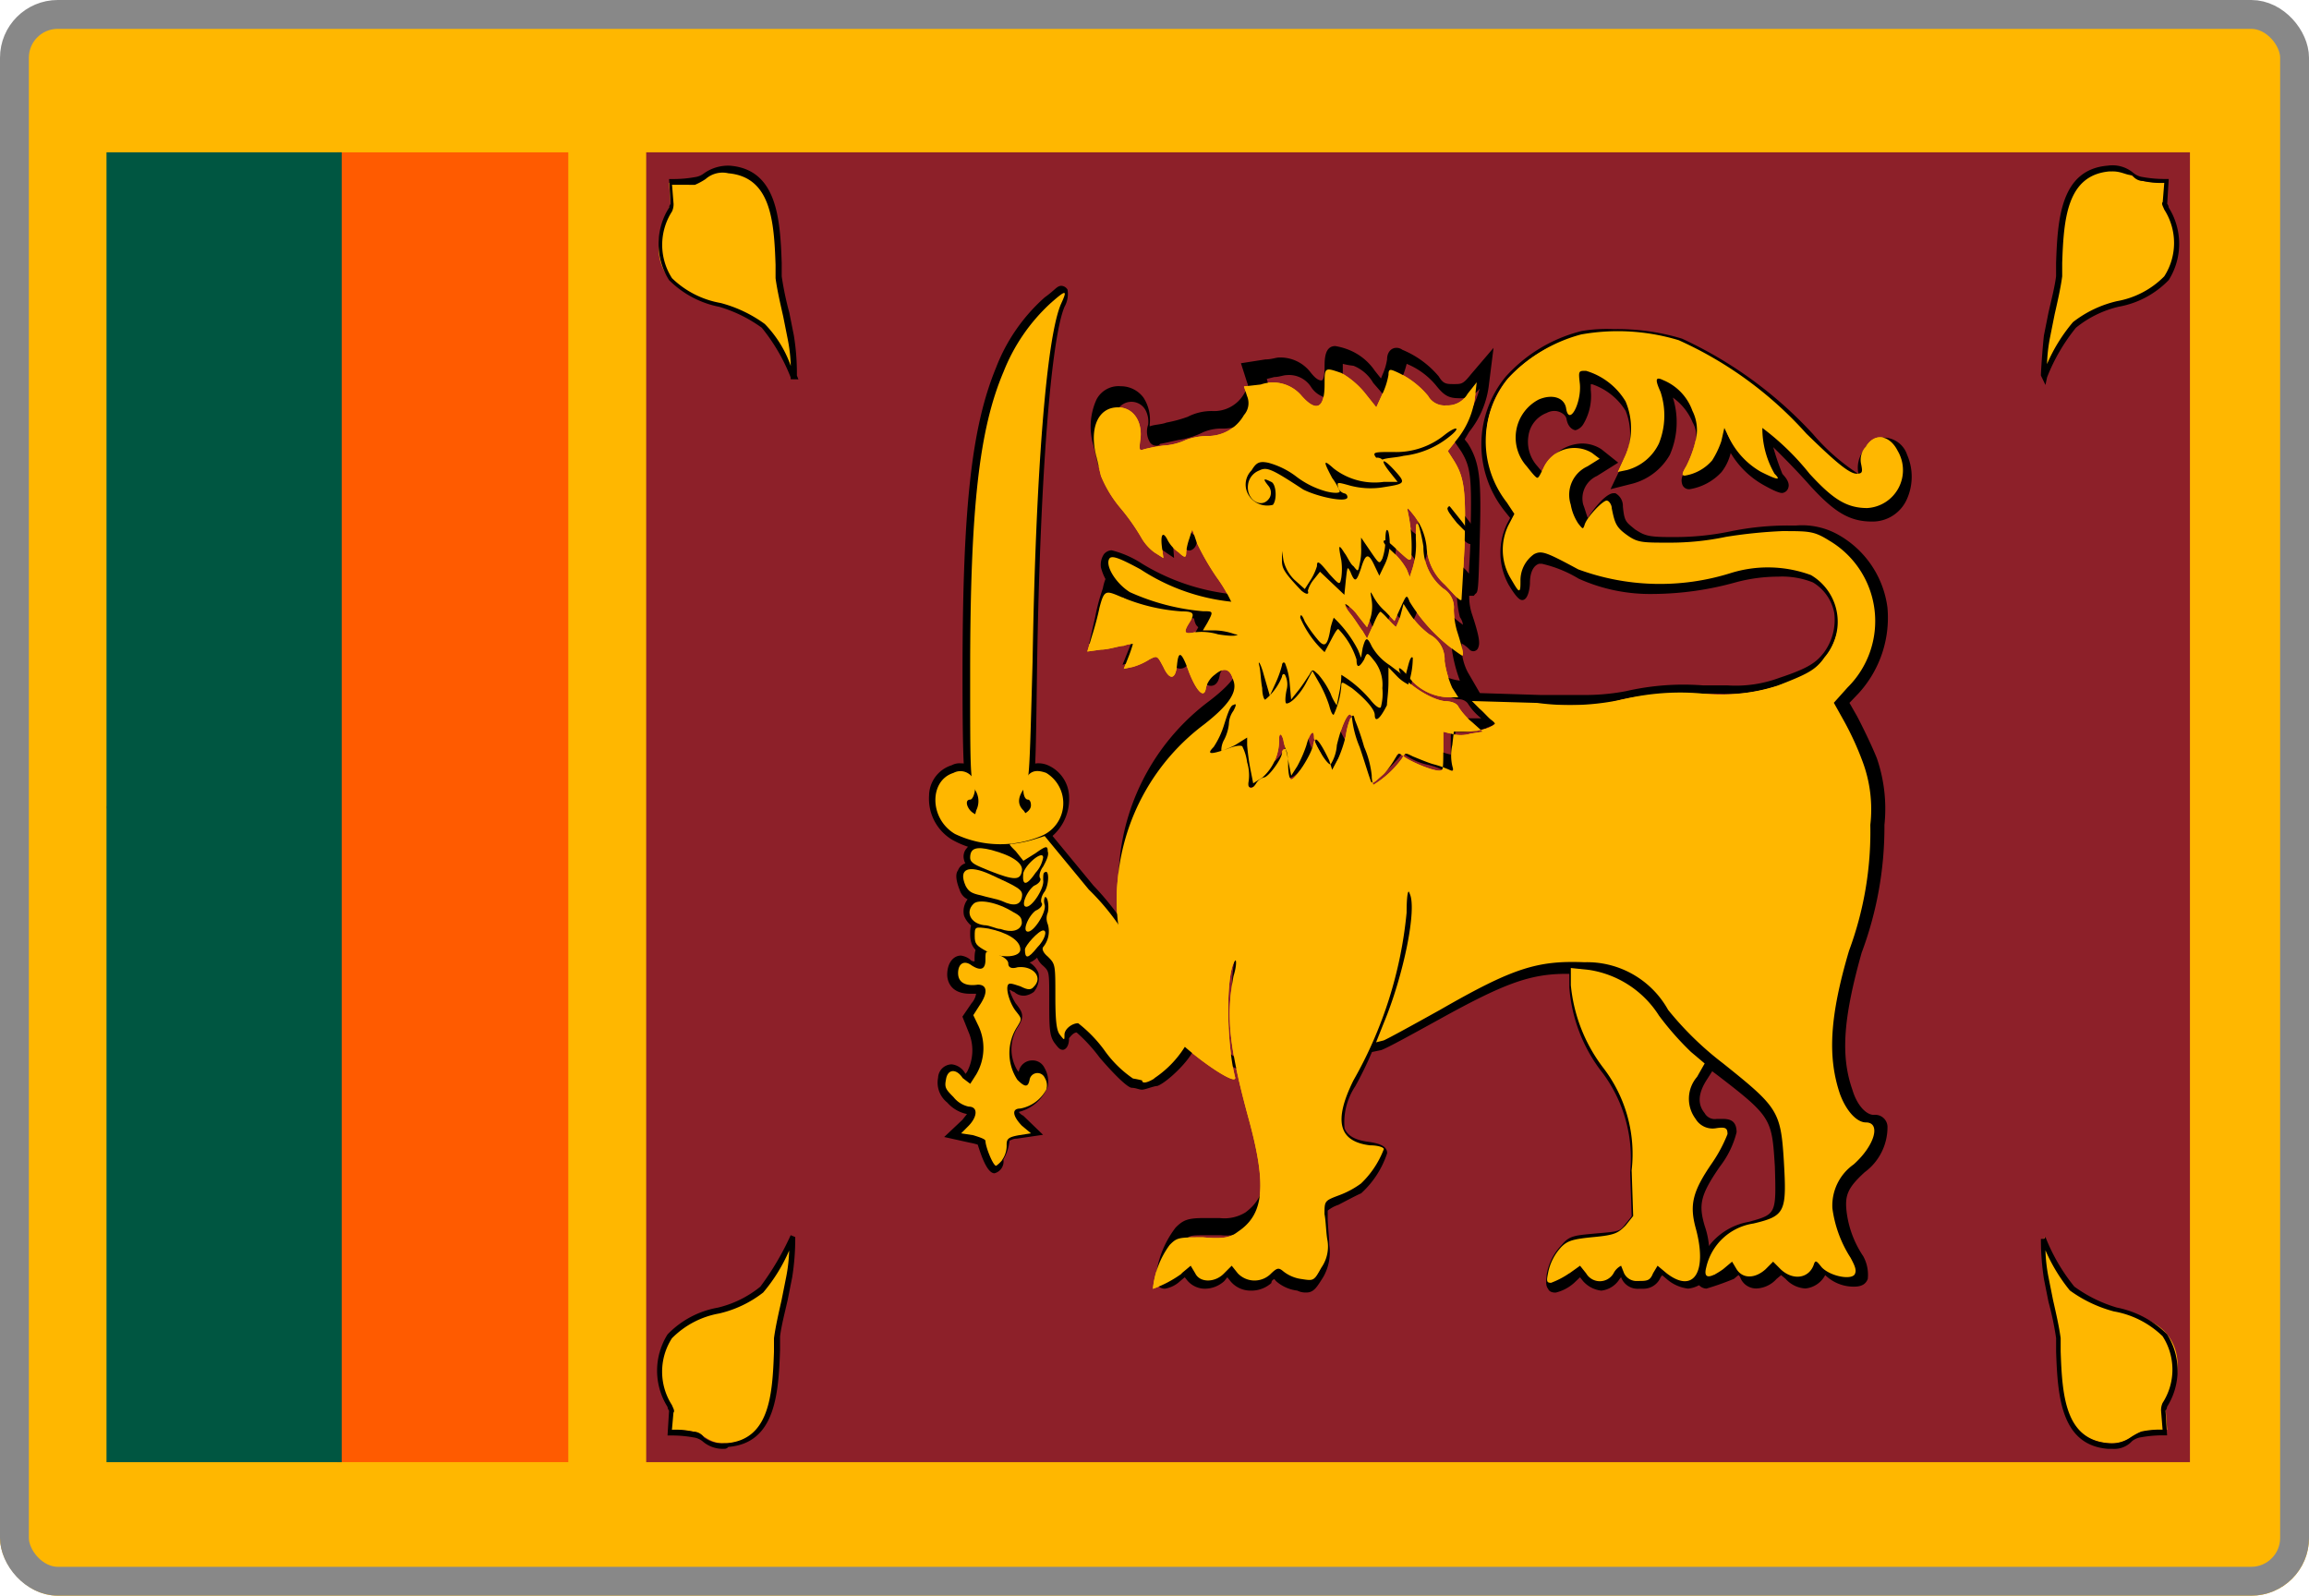
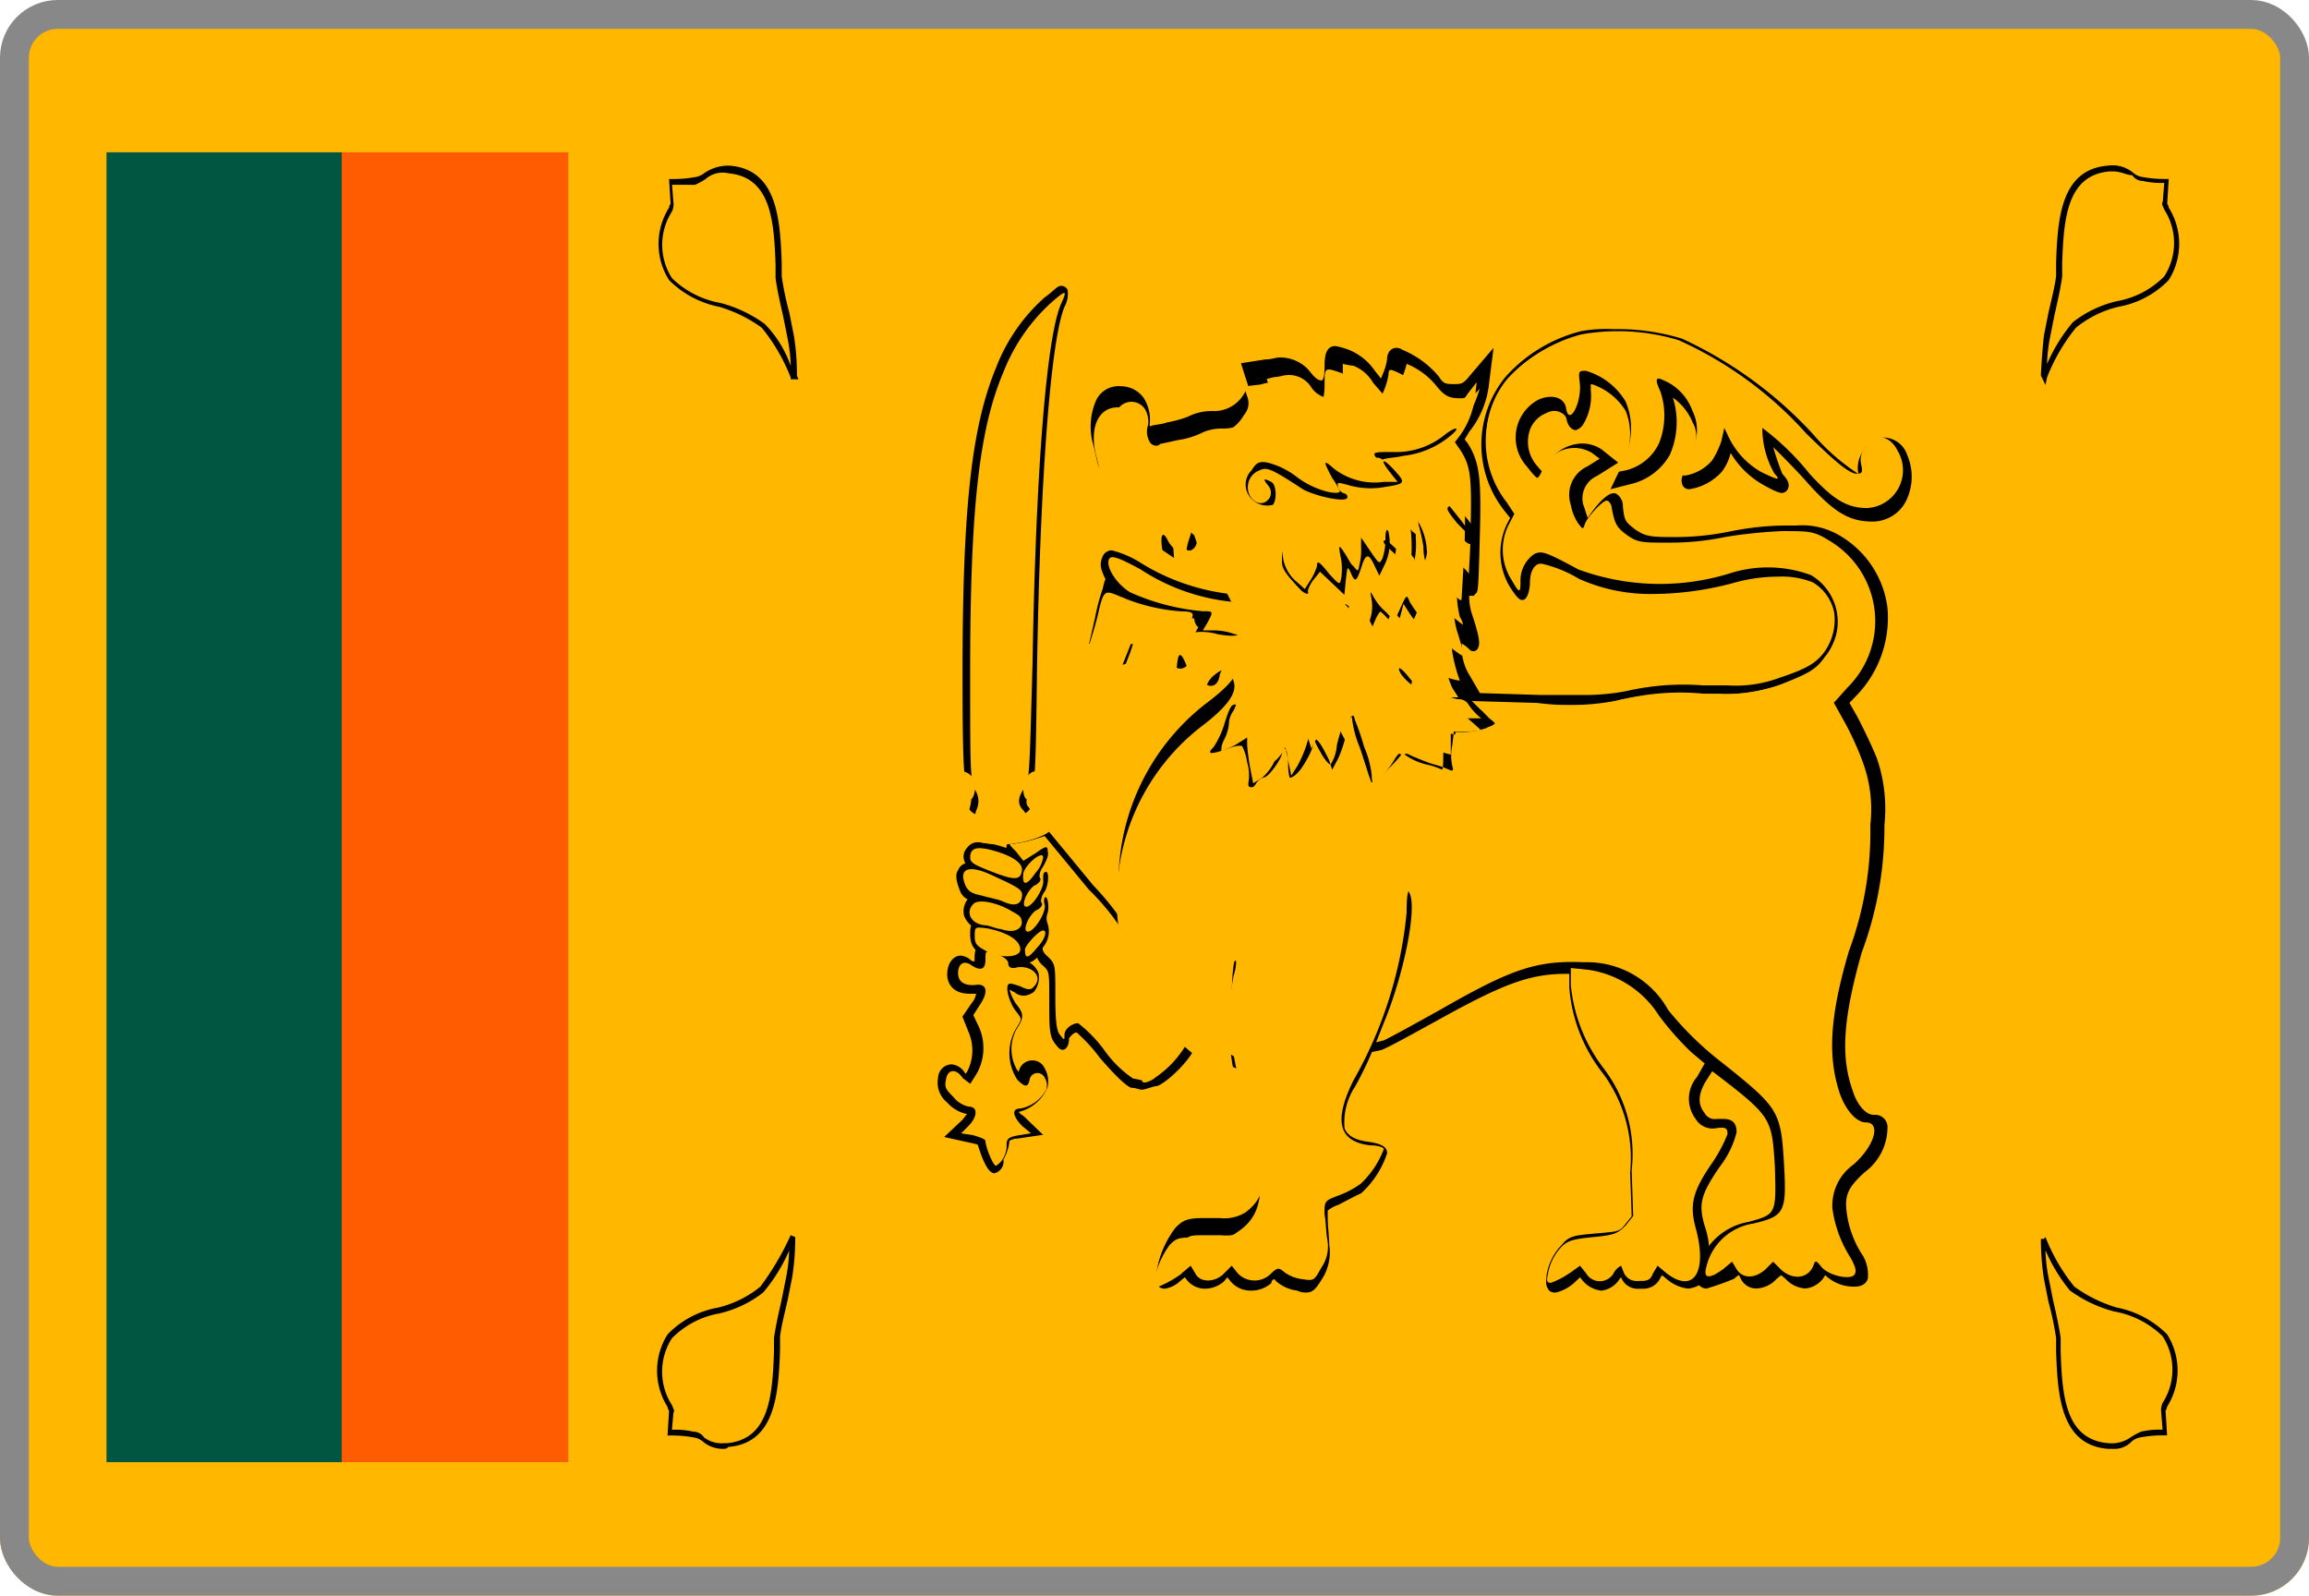
<svg xmlns="http://www.w3.org/2000/svg" width="80" height="55.284" viewBox="0 0 80 55.284">
  <g id="Group_36969" data-name="Group 36969" transform="translate(-13290.5 4545.396)">
    <g id="Group_36911" data-name="Group 36911" transform="translate(30265.729 10275.178)">
      <rect id="Rectangle_5047" data-name="Rectangle 5047" width="80" height="54.635" rx="2" transform="translate(-16975.229 -14819.924)" fill="#ffb700" />
      <path id="Path_33646" data-name="Path 33646" d="M13,34.691,21,12h8V57.382H21Z" transform="translate(-16984.539 -14827.297)" fill="#ff5b00" fill-rule="evenodd" />
      <rect id="Rectangle_5048" data-name="Rectangle 5048" width="8.149" height="45.382" transform="translate(-16971.539 -14815.297)" fill="#005641" />
      <g id="Group_32638" data-name="Group 32638" transform="translate(-16952.84 -14815.297)">
-         <rect id="Rectangle_5049" data-name="Rectangle 5049" width="53.486" height="45.382" fill="#8d2029" />
        <path id="Path_33647" data-name="Path 33647" d="M158.1,70.2a7.253,7.253,0,0,0,1.054,1.784c.843.793,2.529.727,3.214,1.586.843,1.057-.053,2.445-.053,2.577l.053.727a4.976,4.976,0,0,0-.843.066c-.369.066-.527.463-1.212.4-1.686-.132-1.634-2.049-1.739-3.7-.105-.661-.263-1.454-.422-2.049-.053-.529-.053-1.388-.053-1.388Z" transform="translate(-109.672 -32.616)" fill="#ffb700" fill-rule="evenodd" />
        <path id="Path_33648" data-name="Path 33648" d="M158.058,70.663a5.536,5.536,0,0,0,.105.925l.158.793c.105.463.211.925.264,1.322h0v.463c.053,1.52.158,3.04,1.634,3.172a1.141,1.141,0,0,0,.79-.2,2.333,2.333,0,0,1,.369-.2,2.992,2.992,0,0,1,.738-.066l-.053-.661a.606.606,0,0,1,.053-.264,2.131,2.131,0,0,0,0-2.313,3.208,3.208,0,0,0-1.686-.859,4.572,4.572,0,0,1-1.528-.727,5.945,5.945,0,0,1-.843-1.388Zm2.319,6.873h-.158c-1.634-.132-1.739-1.85-1.792-3.37V73.7a10.647,10.647,0,0,0-.264-1.256l-.158-.793a9.113,9.113,0,0,1-.105-1.388h.105l.053-.066h0a6.468,6.468,0,0,0,1,1.718,4.813,4.813,0,0,0,1.475.727,3.383,3.383,0,0,1,1.739.925,2.347,2.347,0,0,1,0,2.511.252.252,0,0,1-.053.132l.053.859h-.105a4.171,4.171,0,0,0-.79.066.651.651,0,0,0-.316.132A.834.834,0,0,1,160.377,77.536Z" transform="translate(-109.578 -32.616)" fill-rule="evenodd" />
        <path id="Path_33649" data-name="Path 33649" d="M71.644,70.2a7.253,7.253,0,0,1-1.054,1.784c-.843.793-2.529.727-3.214,1.586-.843,1.057.053,2.445.053,2.577l-.053.727a4.976,4.976,0,0,1,.843.066c.369.066.527.463,1.212.4,1.686-.132,1.634-2.049,1.739-3.7.105-.661.264-1.454.422-2.049.053-.529.053-1.388.053-1.388Z" transform="translate(-66.585 -32.616)" fill="#ffb700" fill-rule="evenodd" />
        <path id="Path_33650" data-name="Path 33650" d="M67.417,76.841a2.791,2.791,0,0,1,.738.066.44.44,0,0,1,.369.2,1.011,1.011,0,0,0,.685.2h.105c1.475-.132,1.581-1.652,1.634-3.172v-.463h0c.053-.4.158-.859.263-1.322l.158-.793a5.529,5.529,0,0,0,.105-.925,5.775,5.775,0,0,1-.9,1.454,3.909,3.909,0,0,1-1.528.727,3.039,3.039,0,0,0-1.634.859,2.139,2.139,0,0,0,0,2.313c.053.132.105.2.053.264l-.053.595Zm1.792.661h0a1.062,1.062,0,0,1-.738-.264.651.651,0,0,0-.316-.132,4.173,4.173,0,0,0-.79-.066h-.105l.053-.859a.252.252,0,0,1-.053-.132,2.358,2.358,0,0,1,0-2.511A3.188,3.188,0,0,1,69,72.611a3.685,3.685,0,0,0,1.475-.727A9.641,9.641,0,0,0,71.527,70.1h0l.158.066a8.643,8.643,0,0,1-.105,1.388l-.158.793c-.105.463-.211.859-.263,1.256v.463c-.053,1.52-.158,3.238-1.792,3.37A.17.17,0,0,1,69.209,77.5Z" transform="translate(-66.521 -32.582)" fill-rule="evenodd" />
        <path id="Path_33651" data-name="Path 33651" d="M158.1,20.1a7.252,7.252,0,0,1,1.054-1.784c.843-.793,2.529-.727,3.214-1.652.843-1.057-.053-2.445-.053-2.577l.053-.727a4.977,4.977,0,0,1-.843-.066c-.369-.066-.527-.463-1.212-.4-1.686.132-1.634,2.049-1.739,3.7-.105.661-.263,1.454-.422,2.049-.053.595-.053,1.454-.053,1.454Z" transform="translate(-109.672 -12.301)" fill="#ffb700" fill-rule="evenodd" />
        <path id="Path_33652" data-name="Path 33652" d="M160.377,12.892h-.105c-1.475.132-1.581,1.652-1.634,3.172v.463h0c-.053.4-.158.859-.263,1.322l-.158.793a5.529,5.529,0,0,0-.105.925,5.772,5.772,0,0,1,.9-1.454,3.909,3.909,0,0,1,1.528-.727,3.039,3.039,0,0,0,1.634-.859,2.139,2.139,0,0,0,0-2.313c-.053-.132-.105-.2-.053-.264l.053-.661a2.791,2.791,0,0,1-.738-.066.44.44,0,0,1-.369-.2c-.211,0-.369-.132-.685-.132Zm-2.319,7.4-.158-.33h0c0-.132.053-.925.105-1.388l.158-.793c.105-.463.211-.859.263-1.256v-.463c.053-1.52.158-3.238,1.792-3.37a1.123,1.123,0,0,1,.9.264.652.652,0,0,0,.316.132,4.172,4.172,0,0,0,.79.066h.105l-.053.859a.252.252,0,0,1,.053.132,2.358,2.358,0,0,1,0,2.511,3.188,3.188,0,0,1-1.739.925,3.685,3.685,0,0,0-1.476.727,6.465,6.465,0,0,0-1,1.718Z" transform="translate(-109.578 -12.23)" fill-rule="evenodd" />
-         <path id="Path_33653" data-name="Path 33653" d="M71.644,20.1a7.253,7.253,0,0,0-1.054-1.784c-.843-.793-2.529-.727-3.214-1.652-.843-1.057.053-2.445.053-2.577l-.053-.727a4.976,4.976,0,0,0,.843-.066c.369-.066.527-.463,1.212-.4,1.686.132,1.634,2.049,1.739,3.7.105.661.264,1.454.422,2.049.053.595.053,1.454.053,1.454Z" transform="translate(-66.585 -12.301)" fill="#ffb700" fill-rule="evenodd" />
        <path id="Path_33654" data-name="Path 33654" d="M67.464,13.361l.053.661a.606.606,0,0,1-.053.264,2.131,2.131,0,0,0,0,2.313,3.208,3.208,0,0,0,1.686.859,4.571,4.571,0,0,1,1.528.727,3.954,3.954,0,0,1,.9,1.454,5.533,5.533,0,0,0-.105-.925l-.158-.793c-.105-.463-.211-.925-.264-1.322h0v-.463c-.053-1.52-.158-3.04-1.634-3.172a.883.883,0,0,0-.79.2,2.332,2.332,0,0,1-.369.2ZM71.627,20.1h-.053v-.066a6.466,6.466,0,0,0-1-1.718A4.814,4.814,0,0,0,69.1,17.59a3.383,3.383,0,0,1-1.739-.925,2.347,2.347,0,0,1,0-2.511.252.252,0,0,1,.053-.132l-.053-.859h.105a4.172,4.172,0,0,0,.79-.066.652.652,0,0,0,.316-.132,1.441,1.441,0,0,1,.9-.264c1.634.132,1.739,1.85,1.792,3.37v.463a10.659,10.659,0,0,0,.263,1.256l.158.793a8.211,8.211,0,0,1,.105,1.388l.053.132Z" transform="translate(-66.569 -12.237)" fill-rule="evenodd" />
        <path id="Path_33655" data-name="Path 33655" d="M98.467,55.357l.316-.264.158.264c.158.33.685.33,1,0l.263-.264.211.264a.8.8,0,0,0,1.159,0c.211-.2.263-.2.422-.066a1.285,1.285,0,0,0,.632.264c.422.066.422.066.685-.4a1.274,1.274,0,0,0,.211-.925c-.053-.264-.053-.661-.105-.925,0-.463,0-.463.527-.661a3.09,3.09,0,0,0,.738-.4,3.242,3.242,0,0,0,.79-1.19c0-.066-.211-.132-.474-.132-1.107-.132-1.265-.859-.58-2.247a14.539,14.539,0,0,0,1.844-5.816c0-.595.053-.859.105-.661.263.529-.211,2.842-.9,4.494l-.263.661.263-.066c.158-.066,1-.529,1.95-1.057,2.529-1.454,3.373-1.718,5.006-1.652a3.213,3.213,0,0,1,2.9,1.652,11.087,11.087,0,0,0,1.9,1.85c1.9,1.52,2,1.652,2.108,3.37.105,1.784.053,1.917-1.054,2.181a1.974,1.974,0,0,0-1.634,1.52c-.105.4.105.4.58.066l.316-.264.158.264c.211.33.632.33,1,0l.263-.264.263.264c.422.4,1,.33,1.159-.2.053-.132.105-.066.263.132.316.33,1.107.463,1.159.2.053-.132-.053-.33-.158-.529a4.179,4.179,0,0,1-.632-1.718,1.746,1.746,0,0,1,.738-1.52c.738-.661.949-1.454.422-1.454-.316,0-.685-.4-.9-.991-.422-1.256-.369-2.643.316-4.956a11.838,11.838,0,0,0,.738-4.362,4.723,4.723,0,0,0-.263-2.181,10.3,10.3,0,0,0-.632-1.388l-.369-.661.474-.529a3.238,3.238,0,0,0-.632-5.089c-.527-.33-.685-.33-1.634-.33a16.746,16.746,0,0,0-1.95.2,9.38,9.38,0,0,1-1.95.2c-.949,0-1.107,0-1.475-.264s-.422-.4-.527-.925c0-.132-.105-.264-.158-.264-.105-.066-.738.595-.79.859-.053.132-.053.132-.211-.066a1.721,1.721,0,0,1-.263-.661,1.084,1.084,0,0,1,.58-1.322l.422-.264-.263-.2a1.171,1.171,0,0,0-1.686.529c-.105.2-.158.33-.211.33s-.211-.2-.369-.4a1.486,1.486,0,0,1,.422-2.313c.474-.2.9-.066.949.33.105.595.527-.2.474-.859-.053-.463-.053-.463.211-.463a2.383,2.383,0,0,1,1.37,1.057,2.376,2.376,0,0,1-.053,1.983l-.211.463.316-.066a1.721,1.721,0,0,0,1.107-.925,2.6,2.6,0,0,0,.053-1.784c-.211-.463-.158-.529.105-.4a1.8,1.8,0,0,1,1,1.057,1.484,1.484,0,0,1,.105,1.057,3.872,3.872,0,0,1-.316.859c-.158.264-.158.33-.053.33a1.576,1.576,0,0,0,.949-.529,3.1,3.1,0,0,0,.316-.661l.105-.463.158.33a2.744,2.744,0,0,0,1.107,1.19c.527.264.738.33.474.066a3.152,3.152,0,0,1-.422-1.586,8.956,8.956,0,0,1,1.634,1.586c.79.859,1.265,1.19,2,1.19a1.314,1.314,0,0,0,1.054-1.983c-.263-.529-.79-.661-1.107-.132a.656.656,0,0,0-.158.595c.053.264.053.33-.158.33-.263,0-.79-.463-1.739-1.388a13.2,13.2,0,0,0-4.426-3.238,7.266,7.266,0,0,0-3.373-.2,5.294,5.294,0,0,0-2.529,1.52,3.439,3.439,0,0,0-.053,4.3l.264.4-.211.4a1.942,1.942,0,0,0,.053,1.784c.158.264.263.463.316.463s.053-.132.053-.33a1.109,1.109,0,0,1,.474-.925c.263-.132.422-.066,1.528.529a8.183,8.183,0,0,0,5.27.132,4.322,4.322,0,0,1,2.793.066,1.878,1.878,0,0,1,.474,2.842c-.316.463-.632.595-1.634.991a6.461,6.461,0,0,1-2.687.264,8.482,8.482,0,0,0-2.635.2,8.579,8.579,0,0,1-3,.132l-2.266-.066.263.264c.158.132.316.33.422.4.158.132.158.132-.105.264a2.236,2.236,0,0,1-.738.132H107.9l-.053.463a1.661,1.661,0,0,0,0,.727c.053.2.053.2-.105.132a3.616,3.616,0,0,0-.58-.2c-.211-.066-.527-.2-.685-.264-.263-.132-.263-.132-.369.066a3.441,3.441,0,0,1-1,.925.973.973,0,0,1-.053-.33,3.364,3.364,0,0,0-.263-.991,8.578,8.578,0,0,0-.316-.925c-.053-.2-.053-.2-.158-.066a2.356,2.356,0,0,0-.158.595,4.662,4.662,0,0,1-.263.793l-.211.4-.105-.33c-.158-.33-.369-.727-.474-.727-.053,0-.053.132-.105.264-.053.264-.58,1.123-.738,1.123-.053,0-.105-.2-.105-.529,0-.264-.053-.529-.105-.529a.13.13,0,0,0-.105.132c0,.2-.474.859-.632.859a.469.469,0,0,0-.263.2c-.158.264-.316.2-.263-.066a1.529,1.529,0,0,0-.053-.661,1.68,1.68,0,0,0-.158-.529c0-.066-.211-.066-.527.066-.58.2-.738.2-.474-.066a3,3,0,0,0,.369-.793c.105-.33.211-.661.316-.661q.158-.1,0,.2a.815.815,0,0,0-.158.463,1.549,1.549,0,0,1-.158.529.775.775,0,0,0-.105.4,3.541,3.541,0,0,0,.474-.2l.422-.264v.264a7.877,7.877,0,0,0,.105.793l.105.529.316-.2a1.711,1.711,0,0,0,.58-1.322c0-.264.105-.2.158.066,0,.066.105.33.158.661l.105.529.211-.33a4.345,4.345,0,0,0,.316-.727c.105-.4.263-.595.263-.264,0,.2.474.991.58.925a1.436,1.436,0,0,0,.211-.661c.158-.661.369-1.123.474-1.057a.232.232,0,0,1,.053.132,3.6,3.6,0,0,0,.263.991c.158.463.316.991.369,1.123.053.2.105.132.474-.2a2.84,2.84,0,0,0,.422-.595c.053-.132.105-.132.263,0,.264.2,1.212.595,1.317.463.053,0,.053-.33.053-.661v-.661l.263.066a1.2,1.2,0,0,0,.685,0l.422-.066-.369-.33a2.241,2.241,0,0,1-.474-.529c-.053-.132-.263-.2-.474-.2C107,35.465,106,34.738,106,34.408c0-.066.158.066.316.264a1.831,1.831,0,0,0,1.37.727h.369l-.211-.33a3.537,3.537,0,0,1-.264-.925.981.981,0,0,0-.527-.925,2.894,2.894,0,0,1-.685-.727l-.211-.33-.105.4a2.17,2.17,0,0,1-.158.4,2.209,2.209,0,0,1-.263-.264,2.209,2.209,0,0,0-.264-.264c-.053,0-.158.2-.263.463l-.211.463-.158-.264c-.105-.132-.263-.4-.422-.595s-.211-.33-.158-.33a1.444,1.444,0,0,1,.422.4l.316.4L105,32.69a1.414,1.414,0,0,0,.053-.661c-.053-.33-.053-.33.053-.132a1.855,1.855,0,0,0,.422.529l.316.33.211-.463c.211-.463.211-.463.316-.2a6.026,6.026,0,0,0,1.792,1.85c.105.066.053-.2-.158-.859a2.919,2.919,0,0,1-.105-.727.765.765,0,0,0-.369-.727,1.834,1.834,0,0,1-.685-1.454,6.459,6.459,0,0,0-.158-.727c-.105-.132-.105-.066-.105.463a2.788,2.788,0,0,1-.105.991l-.105.33-.105-.264a2.306,2.306,0,0,0-.474-.595c-.211-.2-.369-.33-.316-.4s.263.132.474.33c.369.33.422.4.474.264a5.6,5.6,0,0,0-.105-1.52c-.053-.264-.053-.264.211.066a2.2,2.2,0,0,1,.422,1.057,1.908,1.908,0,0,0,.632,1.322c.316.33.527.595.58.529,0,0,.053-.859.105-1.85.053-1.917,0-2.379-.369-2.974l-.211-.33.316-.4a2.9,2.9,0,0,0,.632-1.52l.053-.463-.316.4a.793.793,0,0,1-.738.4.652.652,0,0,1-.632-.33,3.032,3.032,0,0,0-1.159-.859c-.158-.066-.211-.066-.211.132a2.6,2.6,0,0,1-.211.661l-.211.463-.422-.529a2.97,2.97,0,0,0-.79-.661c-.58-.2-.58-.2-.58.4,0,.793-.263.991-.79.4a1.3,1.3,0,0,0-1.423-.4l-.58.066.105.33a.622.622,0,0,1-.105.661,1.432,1.432,0,0,1-1.265.727,2.236,2.236,0,0,0-.738.132,2.144,2.144,0,0,1-.79.2,5.274,5.274,0,0,0-.685.132c-.158.066-.158,0-.105-.4.053-.595-.263-1.057-.79-1.057-.685,0-1,.727-.738,1.718.053.2.105.463.158.661a4.174,4.174,0,0,0,.685,1.123,7.358,7.358,0,0,1,.738,1.057,1.679,1.679,0,0,0,.422.463l.316.2-.053-.4c-.053-.463.053-.529.211-.2a1.184,1.184,0,0,0,.369.4c.211.2.263.2.263,0a2.022,2.022,0,0,1,.105-.463l.105-.33.158.463a8.757,8.757,0,0,0,.685,1.19c.58.793.9,1.718.738,1.983-.053.066-.263.066-.685,0a1.976,1.976,0,0,0-.843-.066c-.316.066-.369,0-.158-.33s.158-.4-.263-.4a6.468,6.468,0,0,1-2.161-.529c-.474-.2-.527-.2-.685.4-.053.264-.158.661-.264.991l-.158.529.474-.066c.263,0,.632-.132.79-.132a.919.919,0,0,1,.316-.066,4.535,4.535,0,0,1-.158.463l-.158.4.316-.066a2.259,2.259,0,0,0,.58-.264c.263-.132.263-.132.474.264.211.463.422.463.474-.066s.158-.463.422.264c.263.661.527.925.58.529a.816.816,0,0,1,.316-.463q.474-.4.632.2c.158.4-.158.859-1,1.52a7.545,7.545,0,0,0-3,5.353,6.649,6.649,0,0,0,2.161,5.683c.79.727,2,1.52,1.9,1.19-.316-1.256-.316-3.635,0-4.031.053-.066.053.2-.053.529-.263,1.388-.158,2.445.527,4.956.632,2.313.527,3.3-.369,3.9-.263.2-.474.264-1.212.2-.843,0-.9,0-1.159.264a3.062,3.062,0,0,0-.58,1.52,3.982,3.982,0,0,0,1-.529Z" transform="translate(-79.918 -16.517)" fill="#ffb700" fill-rule="evenodd" />
        <path id="Path_33656" data-name="Path 33656" d="M106.788,31.125a.559.559,0,0,1,.105.264,5.38,5.38,0,0,0,1.37,1.454.56.56,0,0,0-.105-.264,3.5,3.5,0,0,1-.105-.793c0-.2,0-.264-.316-.529a2.1,2.1,0,0,1-.685-1.057c0,.066-.053.2-.053.264l-.211.661Zm-5.48,4.89-.738.463h0a1.627,1.627,0,0,0,.105-.4.559.559,0,0,1,.105-.264.514.514,0,0,0,.105-.463.261.261,0,0,0-.211-.132,1.046,1.046,0,0,0,.264-.991c-.158-.463-.369-.529-.527-.529a.623.623,0,0,0-.422.2,1.724,1.724,0,0,0-.369.529,2.3,2.3,0,0,1-.211-.463c-.211-.529-.316-.727-.527-.727-.263,0-.316.4-.316.595V33.9c0-.066-.053-.066-.105-.132-.105-.264-.211-.463-.422-.463-.105,0-.158.066-.263.132s-.263.132-.369.2c.158-.4.211-.595.105-.727a.17.17,0,0,0-.158-.066,3.18,3.18,0,0,0-.316.066,2.236,2.236,0,0,1-.738.132h-.158l.053-.132a6.9,6.9,0,0,1,.263-.991.9.9,0,0,1,.105-.33h0a.5.5,0,0,1,.263.132,6.758,6.758,0,0,0,2.213.529h.053a.482.482,0,0,0-.105.529.288.288,0,0,0,.264.2h.316c.158,0,.474.066.685.066a1.946,1.946,0,0,0,.527.066.34.34,0,0,0,.316-.132c.369-.463-.316-1.718-.738-2.313a11.973,11.973,0,0,1-.685-1.19l-.369-.925-.263.859c-.053.066-.053.2-.105.33-.105-.132-.264-.264-.316-.33-.105-.132-.211-.33-.316-.33-.053,0-.158.066-.158.132a.66.66,0,0,0-.053.463c-.158-.132-.263-.264-.263-.33-.105-.2-.527-.727-.79-1.123a3.68,3.68,0,0,1-.632-.991c-.053-.2-.105-.529-.158-.727a1.576,1.576,0,0,1,.053-1.123.558.558,0,0,1,.949,0,.852.852,0,0,1,.105.529.72.72,0,0,0,.053.595.261.261,0,0,0,.211.132.17.17,0,0,0,.158-.066c.053,0,.316-.066.632-.132a2.756,2.756,0,0,0,.843-.264,1.612,1.612,0,0,1,.632-.132,1.552,1.552,0,0,0,1.423-.793.97.97,0,0,0,.158-.925h0l.263-.066c.158,0,.316-.066.422-.066a.905.905,0,0,1,.843.4.856.856,0,0,0,.632.4c.211,0,.474-.132.474-.991v-.2a2.413,2.413,0,0,0,.369.066,1.385,1.385,0,0,1,.685.595l.632.727.316-.793a3.1,3.1,0,0,0,.211-.595,2.589,2.589,0,0,1,1,.727c.263.33.422.463.79.463a.819.819,0,0,0,.738-.33,3.607,3.607,0,0,1-.527,1.123l-.422.595.316.463c.316.529.369.859.316,2.842,0,.595-.053,1.123-.053,1.388a1.243,1.243,0,0,0-.263-.264,1.681,1.681,0,0,1-.58-1.19,2.04,2.04,0,0,0-.474-1.19c-.211-.264-.263-.33-.369-.33-.053,0-.105.066-.158.132a.517.517,0,0,0,0,.4,5.359,5.359,0,0,1,.105,1.19.773.773,0,0,0-.211-.2,1.19,1.19,0,0,0-.58-.4.17.17,0,0,0-.158.066.284.284,0,0,0-.053.2c0,.066,0,.2.422.595a4.42,4.42,0,0,1,.422.463l.158.595c-.158,0-.211.132-.369.529l-.105.2-.105-.132a2.777,2.777,0,0,1-.369-.463c-.053-.132-.105-.264-.263-.264h-.105l-.053.066c-.053.132-.053.2,0,.463a1.391,1.391,0,0,1-.053.463l-.105-.132c-.263-.33-.422-.463-.58-.463-.105,0-.158.066-.211.2s0,.33.264.595a1.612,1.612,0,0,1,.369.529l.316.661.369-.859c.053-.066.053-.2.105-.2s.053.066.105.132c.263.33.369.33.422.33.105,0,.211-.066.369-.595h0c.158.2.474.529.738.793.369.33.369.33.422.793a5.17,5.17,0,0,0,.264.991A1.661,1.661,0,0,1,107,34.1c-.264-.33-.369-.33-.422-.33a.261.261,0,0,0-.211.264c0,.595,1.212,1.322,1.739,1.388a.4.4,0,0,1,.316.132,2.032,2.032,0,0,0,.474.529h-.527l-.527-.132v1.388a2.5,2.5,0,0,1-1-.463.388.388,0,0,0-.316-.132.336.336,0,0,0-.263.264,2.657,2.657,0,0,1-.369.463l-.158.2c-.053-.2-.211-.595-.316-.991a2.72,2.72,0,0,1-.211-.859v-.2a.278.278,0,0,0-.158-.264c-.053,0-.105-.066-.158-.066-.369,0-.527.793-.632,1.256,0,.132-.053.264-.053.33a3.15,3.15,0,0,1-.263-.529c0-.4-.211-.4-.264-.4-.211,0-.369.33-.422.595a1.893,1.893,0,0,1-.263.595v-.066a3.285,3.285,0,0,1-.158-.595c-.053-.4-.211-.4-.316-.4,0,0-.264,0-.264.4a1.532,1.532,0,0,1-.474,1.057l-.105.066-.053-.264a7.26,7.26,0,0,1-.105-.727l-.211-.595ZM98.883,54.784l-.527.4c-.105.066-.158.132-.211.132a2.857,2.857,0,0,1,.474-1.123c.158-.2.211-.2.738-.2h.527a1.715,1.715,0,0,0,1.107-.264c1.107-.793,1-2.181.422-4.23-.685-2.511-.79-3.5-.527-4.824.105-.595.053-.727,0-.793-.053-.132-.211-.132-.316,0-.422.463-.369,2.643-.158,3.965a9.946,9.946,0,0,1-1.528-1.123,6.687,6.687,0,0,1-2.108-5.485,7.336,7.336,0,0,1,2.9-5.221,3.09,3.09,0,0,0,.422-.4,2.452,2.452,0,0,1-.158.4,1.7,1.7,0,0,1-.316.661.469.469,0,0,0-.211.463.265.265,0,0,0,.263.2,3.846,3.846,0,0,0,.58-.132c.158-.066.263-.066.316-.132.053.132.053.264.105.4h0a2.163,2.163,0,0,1,.053.463q-.079.3,0,.4a.261.261,0,0,0,.211.132c.105,0,.211-.066.369-.264.053-.066.053-.066.105-.066.158,0,.422-.264.58-.595,0,.4.105.595.263.595.264,0,.79-.793.9-1.19.053.132.158.264.211.4l.263.727.422-.793c.105-.264.263-.661.316-.859v-.066a5.333,5.333,0,0,1,.158.529,3,3,0,0,1,.211.925c0,.2.053.529.263.529s1.054-.859,1.159-1.057h0c.053,0,.105.066.105.066a2.117,2.117,0,0,0,.738.33,2.373,2.373,0,0,1,.58.2.17.17,0,0,0,.158.066.261.261,0,0,0,.211-.132.989.989,0,0,0,0-.4v-.595l.053-.264h.263a2.589,2.589,0,0,0,.79-.132c.105-.066.211-.066.263-.132l.263-.066-.158-.132h0c0-.2-.105-.264-.211-.4-.053,0-.105-.066-.158-.132l1.634.066h1.528a4.341,4.341,0,0,0,1.528-.2,11.075,11.075,0,0,1,2.582-.2h.843a5.382,5.382,0,0,0,1.95-.264c1.054-.33,1.37-.529,1.739-1.057a2.605,2.605,0,0,0,.422-1.85,1.924,1.924,0,0,0-1-1.388,3.589,3.589,0,0,0-1.37-.264,5.766,5.766,0,0,0-1.528.2,10.4,10.4,0,0,1-2.74.4,5.331,5.331,0,0,1-2.424-.463,4.16,4.16,0,0,0-1.423-.595c-.105,0-.211,0-.264.066a1.092,1.092,0,0,0-.58.991s0-.066-.053-.066a1.716,1.716,0,0,1-.053-1.52l.263-.529-.369-.595a3.179,3.179,0,0,1,.053-3.965,4.866,4.866,0,0,1,2.424-1.454,4.352,4.352,0,0,1,1-.066,7.212,7.212,0,0,1,2.266.33,14.311,14.311,0,0,1,4.374,3.172c1.159,1.256,1.581,1.454,1.9,1.454.105,0,.263,0,.316-.132.105-.132.053-.33.053-.463a.66.66,0,0,1,.105-.4.44.44,0,0,1,.369-.2.537.537,0,0,1,.422.33,1.238,1.238,0,0,1,0,1.057.939.939,0,0,1-.9.529c-.685,0-1.107-.264-1.9-1.123-.527-.595-1.475-1.652-1.739-1.652a.17.17,0,0,0-.158.066c-.105.066-.105.264-.105.33a6.615,6.615,0,0,0,.264,1.19h-.053a2.258,2.258,0,0,1-1-1.057l-.158-.727-.263.991a5.258,5.258,0,0,1-.263.595,1.337,1.337,0,0,1-.474.33,4.033,4.033,0,0,0,.263-.727,1.542,1.542,0,0,0-.105-1.19,2.243,2.243,0,0,0-1.107-1.19.473.473,0,0,0-.263-.066.261.261,0,0,0-.211.132c-.105.2,0,.4.105.661a2.147,2.147,0,0,1-.053,1.52,1.489,1.489,0,0,1-.843.727,2.788,2.788,0,0,0,.053-2.247,2.514,2.514,0,0,0-1.528-1.19c-.158,0-.263,0-.369.132s-.105.33-.053.661a1.2,1.2,0,0,1-.105.661.73.73,0,0,0-.738-.529,1.18,1.18,0,0,0-.474.066,1.653,1.653,0,0,0-.949,1.19,1.977,1.977,0,0,0,.422,1.586c.369.463.422.463.527.463.053,0,.158,0,.369-.463a1.073,1.073,0,0,1,.949-.595.64.64,0,0,1,.369.066l-.053.066a1.4,1.4,0,0,0-.685,1.652,2.074,2.074,0,0,0,.316.727.367.367,0,0,0,.316.264c.105,0,.211-.066.263-.264a2.172,2.172,0,0,1,.58-.661h0c.105.661.211.859.632,1.123.369.264.58.264,1.37.264h.158a9.9,9.9,0,0,0,2-.2,9.021,9.021,0,0,1,1.95-.2h.263a1.958,1.958,0,0,1,1.317.33,2.775,2.775,0,0,1,1.423,2.115,3.21,3.21,0,0,1-.843,2.511l-.632.661.474.859a7.55,7.55,0,0,1,.632,1.388,5.2,5.2,0,0,1,.263,2.115,11.73,11.73,0,0,1-.738,4.3c-.685,2.379-.79,3.833-.316,5.155.264.727.685,1.123,1.107,1.123h.105c.053.066-.105.529-.632.991a2.062,2.062,0,0,0-.843,1.718,4.07,4.07,0,0,0,.632,1.917c.053.132.105.2.105.264H121.6a1.306,1.306,0,0,1-.738-.264.44.44,0,0,0-.369-.2.288.288,0,0,0-.263.2.489.489,0,0,1-.369.33.536.536,0,0,1-.422-.2l-.422-.4-.369.4a.623.623,0,0,1-.422.2c-.105,0-.211,0-.263-.132l-.263-.463-.527.4a.772.772,0,0,0-.211.2,1.82,1.82,0,0,1,1.475-1.256c1.212-.33,1.317-.595,1.212-2.445s-.211-2.049-2.161-3.635a7.622,7.622,0,0,1-1.844-1.85,3.593,3.593,0,0,0-3.056-1.784h-.527c-1.317,0-2.266.33-4.585,1.652a17.875,17.875,0,0,1-1.739.925l.053-.132c.685-1.652,1.212-4.031.9-4.758a.2.2,0,0,0-.211-.132c-.263,0-.263.4-.263.991a14.374,14.374,0,0,1-1.844,5.683c-.422.859-.58,1.454-.369,1.917a1.237,1.237,0,0,0,1.107.727c.105,0,.158,0,.211.066a4.24,4.24,0,0,1-.58.793,8.072,8.072,0,0,1-.738.33c-.58.264-.685.33-.632.925a5.529,5.529,0,0,0,.105.925.925.925,0,0,1-.158.793c-.158.33-.158.33-.264.33h-.263a1.342,1.342,0,0,1-.527-.2.431.431,0,0,0-.316-.2.633.633,0,0,0-.369.2.646.646,0,0,1-.474.2.536.536,0,0,1-.422-.2l-.316-.4-.369.4a.646.646,0,0,1-.474.2c-.105,0-.264-.066-.264-.132l-.369-.529Zm17.811,1.057a.365.365,0,0,1-.263-.132c-.105-.132-.053-.33-.053-.463a2.212,2.212,0,0,1,1.792-1.718c.949-.264.949-.264.9-1.917-.105-1.652-.105-1.718-2-3.172a9.633,9.633,0,0,1-1.95-1.917,3.119,3.119,0,0,0-2.793-1.586h-.474c-1.265,0-2.161.33-4.427,1.586-.843.463-1.792.991-2,1.057l-.316.066a12.343,12.343,0,0,1-.58,1.19,2.255,2.255,0,0,0-.369,1.454c.105.264.369.4.79.463.527.066.685.2.685.4a3.247,3.247,0,0,1-.9,1.388c-.158.066-.527.264-.79.4a1.149,1.149,0,0,0-.369.2V53.4c0,.264.053.661.053.925a1.729,1.729,0,0,1-.211,1.123c-.211.33-.316.529-.58.529a.641.641,0,0,1-.316-.066,1.359,1.359,0,0,1-.738-.33l-.053-.066a.13.13,0,0,0-.105.132,1.04,1.04,0,0,1-.738.264.9.9,0,0,1-.685-.33l-.105-.132-.105.132a1,1,0,0,1-.685.264.8.8,0,0,1-.632-.33l-.053-.066-.158.132a1.02,1.02,0,0,1-.527.264h0q-.316,0-.316-.4a3.393,3.393,0,0,1,.685-1.718c.263-.264.422-.33,1-.33h.527a1.388,1.388,0,0,0,.9-.2c.685-.529.9-1.19.263-3.635-.105-.463-.211-.859-.316-1.256h-.053a5.816,5.816,0,0,1-2-1.322,7.091,7.091,0,0,1-2.266-5.948,7.814,7.814,0,0,1,3.109-5.551c.949-.727,1-1.057.949-1.19-.053-.066-.105-.2-.158-.2s-.105,0-.211.132a.927.927,0,0,0-.211.33c-.053.4-.264.4-.316.4-.211,0-.422-.264-.632-.859,0-.066-.053-.132-.053-.2-.053.4-.263.463-.369.463-.158,0-.316-.132-.474-.463-.053-.066-.053-.132-.105-.2-.053,0-.053.066-.105.066-.158.066-.422.2-.58.264l-.738.2.369-.925a2.236,2.236,0,0,1-.738.132l-.79.066.211-.925a6.894,6.894,0,0,1,.264-.991c.053-.264.158-.661.527-.661a1.365,1.365,0,0,1,.422.132,7.851,7.851,0,0,0,2.055.529c.211,0,.474,0,.527.2a.475.475,0,0,1-.105.463,4.918,4.918,0,0,1,.843.132,1.369,1.369,0,0,0,.422.066h.053a3.7,3.7,0,0,0-.738-1.586,8.764,8.764,0,0,1-.685-1.19c0,.066-.053.132-.053.2,0,.33-.211.4-.263.4-.105,0-.158-.066-.316-.2A.568.568,0,0,1,98.2,29.8l.053.727-.685-.463c-.158-.132-.422-.33-.474-.529a7.693,7.693,0,0,0-.738-.991,4.166,4.166,0,0,1-.738-1.256c-.053-.2-.105-.463-.158-.661a2.267,2.267,0,0,1,.105-1.586.861.861,0,0,1,.843-.463.972.972,0,0,1,.79.4,1.4,1.4,0,0,1,.211.925v.066c.158-.066.422-.066.58-.132a4.642,4.642,0,0,0,.738-.2,1.8,1.8,0,0,1,.843-.2,1.2,1.2,0,0,0,1.107-.595c.158-.264.158-.264.105-.4l-.211-.661.843-.132c.211,0,.369-.066.474-.066a1.317,1.317,0,0,1,1.107.529c.211.264.316.264.369.264s.105-.132.105-.463c0-.264,0-.727.369-.727a2.215,2.215,0,0,1,.474.132,1.978,1.978,0,0,1,.9.727l.211.264.053-.132a2.1,2.1,0,0,0,.158-.529c0-.264.158-.4.316-.4a.334.334,0,0,1,.211.066,3.278,3.278,0,0,1,1.265.925c.158.264.264.264.527.264s.316,0,.58-.33l.79-.925-.158,1.256a3.175,3.175,0,0,1-.685,1.652l-.158.264.105.132c.422.661.474,1.256.422,3.172s-.053,1.983-.158,2.049l-.053.066h-.158v.066a1.919,1.919,0,0,0,.105.595c.263.793.263.991.211,1.123a.18.18,0,0,1-.316.066,1.138,1.138,0,0,0-.263-.2v.2a1.909,1.909,0,0,0,.211.793l.422.727,2.108.066h1.475a7.609,7.609,0,0,0,1.475-.132,8.88,8.88,0,0,1,2.687-.2h.843a4.338,4.338,0,0,0,1.792-.264c1-.33,1.265-.529,1.528-.859a1.91,1.91,0,0,0,.369-1.388,1.575,1.575,0,0,0-.738-1.057,2.878,2.878,0,0,0-1.212-.2,5.664,5.664,0,0,0-1.475.2,10.852,10.852,0,0,1-2.846.4,6.026,6.026,0,0,1-2.582-.529A4.334,4.334,0,0,0,111,30.729H110.9c-.211.066-.316.33-.316.661,0,.132-.053.595-.264.595-.053,0-.158,0-.474-.529a2.3,2.3,0,0,1-.053-2.115l.105-.2-.211-.264a3.7,3.7,0,0,1,.053-4.626,5.233,5.233,0,0,1,2.635-1.586,5.13,5.13,0,0,1,1.107-.066,7.688,7.688,0,0,1,2.371.33,14.338,14.338,0,0,1,4.532,3.3,7.248,7.248,0,0,0,1.581,1.388h0a1.011,1.011,0,0,1,.211-.859.793.793,0,0,1,.685-.4.864.864,0,0,1,.79.595,1.9,1.9,0,0,1,0,1.52,1.3,1.3,0,0,1-1.212.793c-.79,0-1.317-.33-2.161-1.256-.527-.595-1-1.057-1.265-1.322a8.563,8.563,0,0,0,.316.925c.053.066.263.264.211.463a.253.253,0,0,1-.211.2c-.053,0-.158,0-.632-.264a3.06,3.06,0,0,1-1.159-1.123,1.713,1.713,0,0,1-.316.661,1.913,1.913,0,0,1-1.107.595.246.246,0,0,1-.264-.2c-.053-.2.053-.33.158-.529a2.775,2.775,0,0,0,.264-.727.988.988,0,0,0-.053-.859,1.992,1.992,0,0,0-.685-.859,2.82,2.82,0,0,1-.105,1.983,2.116,2.116,0,0,1-1.265.991l-.79.2.474-.991a2.173,2.173,0,0,0,.053-1.718,2.182,2.182,0,0,0-1.159-.925h-.053v.2a1.9,1.9,0,0,1-.263,1.19.469.469,0,0,1-.263.2c-.053,0-.263-.066-.316-.4-.053-.2-.316-.264-.369-.264a.549.549,0,0,0-.316.066.994.994,0,0,0-.632.793,1.255,1.255,0,0,0,.316,1.057c.053.066.158.2.211.2,0-.066.053-.066.053-.132a1.439,1.439,0,0,1,1.265-.859,1.223,1.223,0,0,1,.685.2l.58.463-.738.463a.851.851,0,0,0-.474.991c.053.132.105.33.158.463.211-.33.632-.859.9-.859h.053a.5.5,0,0,1,.263.463c.053.529.105.529.422.793.316.2.422.264,1.212.264h.158a9.38,9.38,0,0,0,1.95-.2,9.9,9.9,0,0,1,2-.2h.263a2.551,2.551,0,0,1,1.475.33,3.386,3.386,0,0,1,1.686,2.511,3.881,3.881,0,0,1-1,2.974l-.316.33.264.463c.211.4.527,1.057.685,1.454a5.376,5.376,0,0,1,.263,2.313,12.424,12.424,0,0,1-.79,4.428c-.632,2.247-.738,3.569-.316,4.758.158.529.474.859.738.859a.425.425,0,0,1,.474.4,1.939,1.939,0,0,1-.79,1.586c-.58.529-.685.793-.632,1.322a3.519,3.519,0,0,0,.58,1.586,1.328,1.328,0,0,1,.158.793c-.053.132-.158.264-.474.264a1.412,1.412,0,0,1-1-.4h0a.869.869,0,0,1-.685.463.994.994,0,0,1-.685-.33l-.158-.132-.158.132a.993.993,0,0,1-.685.33.592.592,0,0,1-.58-.4l-.053-.066-.158.132A9.2,9.2,0,0,1,116.695,55.842Z" transform="translate(-79.965 -16.473)" fill-rule="evenodd" />
        <path id="Path_33657" data-name="Path 33657" d="M126.209,66.674l.369-.264.211.264a.549.549,0,0,0,.949,0A.6.6,0,0,1,128,66.41l.105.264a.481.481,0,0,0,.474.264c.316,0,.422,0,.527-.264l.158-.264.316.264c.949.727,1.423-.066,1-1.586-.211-.793-.105-1.256.58-2.247a5.017,5.017,0,0,0,.527-.991c0-.2-.053-.264-.422-.2a.686.686,0,0,1-.685-.33,1.16,1.16,0,0,1,.053-1.454l.263-.463-.474-.4a10.144,10.144,0,0,1-1.107-1.256,3.491,3.491,0,0,0-2.424-1.586l-.632-.066v.595a5.592,5.592,0,0,0,1.107,2.842,4.9,4.9,0,0,1,1,3.569l.053,1.586-.263.33c-.263.264-.369.33-1.107.4s-.9.132-1.107.33a1.828,1.828,0,0,0-.474.925c-.053.264-.053.33.105.33a2.9,2.9,0,0,0,.632-.33Z" transform="translate(-94.223 -27.834)" fill="#ffb700" fill-rule="evenodd" />
        <path id="Path_33658" data-name="Path 33658" d="M129.235,65.877l.527.4a1.02,1.02,0,0,0,.527.264.261.261,0,0,0,.211-.132,2.3,2.3,0,0,0-.053-1.454,2.7,2.7,0,0,1,.632-2.511,3.429,3.429,0,0,0,.474-.793h-.316a.708.708,0,0,1-.738-.4,1.547,1.547,0,0,1,.053-1.85l.158-.2-.316-.264a16.929,16.929,0,0,1-1.159-1.256,3.314,3.314,0,0,0-2.319-1.52l-.422-.066v.33a4.735,4.735,0,0,0,1.054,2.643,5.343,5.343,0,0,1,1.054,3.767l.053,1.718-.316.4c-.316.33-.474.4-1.265.463-.738.066-.843.066-1,.264a1.079,1.079,0,0,0-.369.793l.316-.2.474-.4.369.4a.4.4,0,0,0,.685,0c.264-.33.369-.33.422-.33h.105l.053.132.105.264a.4.4,0,0,0,.316.132h.158c.158,0,.158,0,.211-.132l.316-.463Zm1.054,1.19a1.377,1.377,0,0,1-.738-.33l-.158-.132-.053.066a.642.642,0,0,1-.58.4H128.6a.612.612,0,0,1-.632-.4h0l-.053.066a.856.856,0,0,1-.632.4.99.99,0,0,1-.632-.33l-.105-.132-.211.2a1.465,1.465,0,0,1-.632.33c-.053,0-.211,0-.264-.132-.105-.132-.053-.33-.053-.463a1.925,1.925,0,0,1,.527-1.057c.263-.33.474-.33,1.212-.4.79-.066.79-.066,1-.33l.211-.264-.053-1.52a4.942,4.942,0,0,0-.949-3.437,5.457,5.457,0,0,1-1.159-2.974V55.7l.843.066a3.656,3.656,0,0,1,2.582,1.652,9.1,9.1,0,0,0,1.054,1.19l.685.595-.422.661c-.369.595-.211.925-.053,1.123a.4.4,0,0,0,.422.2h.158c.211,0,.527,0,.527.463a3.23,3.23,0,0,1-.58,1.19c-.685.991-.738,1.322-.527,2.049a2.917,2.917,0,0,1,0,1.917A.979.979,0,0,1,130.289,67.067Z" transform="translate(-94.192 -27.698)" fill-rule="evenodd" />
        <path id="Path_33659" data-name="Path 33659" d="M87.833,62.095a.867.867,0,0,0,.158-.529c0-.2.053-.264.422-.33l.422-.066-.316-.264c-.316-.33-.369-.595-.053-.595a1.286,1.286,0,0,0,.9-.661.488.488,0,0,0-.053-.4.276.276,0,0,0-.527.066c-.053.264-.158.264-.422,0a1.682,1.682,0,0,1,0-1.85c.158-.264.158-.264-.053-.529s-.369-.793-.263-.925c.053-.066.211,0,.422.066.263.132.369.132.474,0,.316-.33-.053-.727-.58-.661-.211.066-.316,0-.316-.132s-.211-.264-.422-.33c-.369-.132-.369-.132-.369.2s-.158.4-.474.2c-.263-.2-.474-.066-.474.264s.264.463.685.4c.316,0,.369.264.053.727l-.211.33.158.33a1.8,1.8,0,0,1-.053,1.718l-.211.33-.263-.2c-.211-.33-.527-.33-.58.066-.053.264,0,.33.263.595a.919.919,0,0,0,.527.33c.316,0,.316.33,0,.661l-.263.264.422.066c.211.066.422.132.422.2,0,.2.263.859.369.859a.949.949,0,0,0,.211-.2Z" transform="translate(-75.503 -27.181)" fill="#ffb700" fill-rule="evenodd" />
        <path id="Path_33660" data-name="Path 33660" d="M86.653,60.91c.474.132.527.264.527.4a1.459,1.459,0,0,0,.211.529l.053-.066a1.3,1.3,0,0,0,.105-.33c0-.463.316-.529.58-.595a.846.846,0,0,1-.263-.727.336.336,0,0,1,.369-.264.926.926,0,0,0,.685-.529v-.132c-.053-.066-.053-.066-.105-.066,0,0-.053,0-.053.066-.053.33-.211.4-.316.4h0c-.158,0-.263-.132-.422-.264a2.036,2.036,0,0,1-.053-2.181l.053-.066-.053-.066a1.732,1.732,0,0,1-.369-.991.437.437,0,0,1,.105-.33.269.269,0,0,1,.211-.066,1.365,1.365,0,0,1,.422.132c.053,0,.158.066.211.066H88.6l.053-.066a.416.416,0,0,0-.316-.132h-.263c-.263,0-.369-.132-.369-.33a.365.365,0,0,0-.263-.132c-.053,0-.105,0-.105-.066,0,.4-.211.595-.369.595a.518.518,0,0,1-.369-.2c-.053,0-.053-.066-.105-.066,0,0-.053,0-.053.132s.263.2.369.2h.105c.316,0,.422.132.474.264.105.264,0,.529-.263.925l-.369.132.105.2a2.167,2.167,0,0,1-.053,2.049l-.422.529-.316-.529a.185.185,0,0,0-.158-.132c-.053,0-.053.066-.053.132,0,.132-.053.132.158.33a1.4,1.4,0,0,0,.422.264c.316,0,.422.2.422.33a.766.766,0,0,1-.211.661Zm.685,1.52c-.264,0-.474-.661-.58-.991a1.882,1.882,0,0,0-.263-.066l-.9-.2.632-.595.158-.2a1.239,1.239,0,0,1-.685-.4.88.88,0,0,1-.316-.859.481.481,0,0,1,.474-.463.61.61,0,0,1,.474.33h0l.053-.066a1.6,1.6,0,0,0,.053-1.388l-.211-.529.316-.463a.655.655,0,0,0,.158-.33h-.211c-.738,0-.79-.529-.79-.661,0-.4.211-.661.474-.661a.652.652,0,0,1,.316.132.17.17,0,0,0,.158.066v-.066c0-.2,0-.529.316-.529a.641.641,0,0,1,.316.066.81.81,0,0,1,.58.463h.263a.76.76,0,0,1,.738.463.787.787,0,0,1-.158.661.651.651,0,0,1-.316.132.486.486,0,0,1-.369-.132c-.053,0-.105-.066-.158-.066a1.8,1.8,0,0,0,.211.463c.263.33.316.463.053.859a1.435,1.435,0,0,0,0,1.454l.053.066a.475.475,0,0,1,.474-.4.455.455,0,0,1,.422.264.926.926,0,0,1,.105.661,1.453,1.453,0,0,1-1,.859.416.416,0,0,0,.158.132l.685.661-.9.132c-.158,0-.211.066-.263.066h0a1.614,1.614,0,0,1-.211.661A.419.419,0,0,1,87.338,62.43Z" transform="translate(-75.271 -27.057)" fill-rule="evenodd" />
        <path id="Path_33661" data-name="Path 33661" d="M95.112,57.093a3.6,3.6,0,0,0,1.159-1.256,2.073,2.073,0,0,0-.474-.661A6.733,6.733,0,0,1,94.479,52.8a8.206,8.206,0,0,0-1.634-2.247L91.317,48.7l-.422.132a4.143,4.143,0,0,1-.632.132c-.211,0-.211,0,.053.264l.263.33L91,49.295c.369-.264.422-.264.422-.066.053.132-.053.33-.158.529-.105.132-.158.33-.105.4s-.053.2-.211.264c-.263.2-.474.727-.263.727s.632-.661.58-.925c0-.132,0-.264.053-.264.158-.132.158.4,0,.661-.105.132-.158.33-.105.4s-.053.2-.211.264c-.263.2-.474.727-.263.727s.632-.661.58-.925a.393.393,0,0,1,0-.264c.105-.066.158.33.105.529a.517.517,0,0,0,0,.4.854.854,0,0,1-.158.793c-.053.066,0,.2.158.33.263.264.263.264.263,1.388,0,.925.053,1.19.158,1.322.158.2.158.2.158,0s.264-.4.474-.4a4.666,4.666,0,0,1,.9.925,3.917,3.917,0,0,0,1,.991,3.181,3.181,0,0,1,.316.066c0,.132.211.066.422-.066Z" transform="translate(-77.511 -25.011)" fill="#ffb700" fill-rule="evenodd" />
        <path id="Path_33662" data-name="Path 33662" d="M90.468,49.127h0l.158-.066a.17.17,0,0,0-.158.066Zm3.847,7.732a1.884,1.884,0,0,1,.263.066c.053,0,.158-.066.369-.132a3.968,3.968,0,0,0,1-.991,4.787,4.787,0,0,1-.369-.529,8.408,8.408,0,0,1-1.423-2.445,10.066,10.066,0,0,0-1.581-2.181l-1.054-1.256a.808.808,0,0,1-.105.33c.053,0,.053.066.053.132a1.1,1.1,0,0,1-.105.793l.053.066a1.031,1.031,0,0,1,0,.793v.132a1.313,1.313,0,0,1-.105.991s.053,0,.053.066c.369.33.369.463.369,1.586a4.082,4.082,0,0,0,.053.991.783.783,0,0,1,.58-.33c.053,0,.211,0,1.054,1.057a6.935,6.935,0,0,0,.9.859Zm.263.529h0c-.105,0-.211-.066-.369-.066-.263-.066-1.054-.991-1.107-1.057a5.554,5.554,0,0,0-.79-.859c-.105,0-.211.132-.263.2,0,.33-.158.4-.211.4-.105,0-.158-.066-.263-.2-.211-.264-.211-.529-.211-1.52s0-.991-.211-1.19a.712.712,0,0,1-.263-.529.278.278,0,0,1,.158-.264.394.394,0,0,0,.105-.4h0c-.105.132-.316.4-.527.4a.367.367,0,0,1-.316-.264,1.028,1.028,0,0,1,.158-.661.278.278,0,0,1-.158-.264.939.939,0,0,1,.474-.925c.053,0,.053-.066.105-.066a1.1,1.1,0,0,1,.211-.529.232.232,0,0,0,.053-.132c-.053,0-.105.066-.105.066l-.527.33-.369-.4c-.211-.2-.316-.33-.263-.529s.211-.2.316-.2a2.819,2.819,0,0,0,.58-.132l.527-.2,1.581,1.917A9.837,9.837,0,0,1,94.578,52.7a6.935,6.935,0,0,0,1.265,2.247c.58.661.58.793.58.859,0,.4-.949,1.322-1.317,1.454C95,57.256,94.683,57.388,94.578,57.388Z" transform="translate(-77.399 -24.911)" fill-rule="evenodd" />
        <path id="Path_33663" data-name="Path 33663" d="M89.381,54.209c0-.33-.474-.595-1.107-.727-.474-.066-.474-.066-.474.264,0,.264.053.33.422.529.527.264,1.159.2,1.159-.066Z" transform="translate(-76.418 -26.588)" fill="#ffb700" fill-rule="evenodd" />
        <path id="Path_33664" data-name="Path 33664" d="M87.869,53.529h0c0,.132,0,.132.263.33a1.334,1.334,0,0,0,.632.2h0c.105,0,.158,0,.211-.066-.053-.132-.369-.33-.9-.4-.053,0-.158-.066-.211-.066Zm.949.991h0a1.6,1.6,0,0,1-.79-.2c-.316-.2-.527-.33-.527-.793,0-.2,0-.529.369-.529a.837.837,0,0,1,.369.066c.632.066,1.265.463,1.265.991a.407.407,0,0,1-.264.4A.836.836,0,0,1,88.817,54.52Z" transform="translate(-76.276 -26.436)" fill-rule="evenodd" />
        <path id="Path_33665" data-name="Path 33665" d="M91.522,54.195c.264-.264.369-.595.211-.595s-.632.529-.632.661c0,.33.105.33.422-.066Z" transform="translate(-77.979 -26.64)" fill="#ffb700" fill-rule="evenodd" />
        <path id="Path_33666" data-name="Path 33666" d="M90.964,54.588h0c-.105,0-.264-.066-.264-.463a1.328,1.328,0,0,1,.843-.925.288.288,0,0,1,.263.2c.105.33-.263.793-.316.859C91.227,54.522,91.122,54.588,90.964,54.588Z" transform="translate(-77.79 -26.505)" fill-rule="evenodd" />
        <path id="Path_33667" data-name="Path 33667" d="M89.272,52.813c0-.2-.053-.264-.316-.4-.527-.33-1.212-.463-1.37-.264-.263.264-.105.661.369.727.211,0,.422.132.58.132C88.9,53.144,89.22,53.077,89.272,52.813Z" transform="translate(-76.257 -26.099)" fill="#ffb700" fill-rule="evenodd" />
        <path id="Path_33668" data-name="Path 33668" d="M87.557,52.129l-.053.066q0,.1.316.2a1.87,1.87,0,0,1,.632.2.549.549,0,0,0,.316.066h0a.208.208,0,0,0,.158-.066h0s0-.066-.211-.132a2.58,2.58,0,0,0-1.054-.33Zm1.159,1.057h0a.838.838,0,0,1-.422-.132,1.291,1.291,0,0,0-.527-.132.841.841,0,0,1-.685-.529.682.682,0,0,1,.211-.661.653.653,0,0,1,.369-.132,2.5,2.5,0,0,1,1.212.4.667.667,0,0,1,.422.727A.563.563,0,0,1,88.717,53.186Z" transform="translate(-76.07 -25.944)" fill-rule="evenodd" />
        <path id="Path_33669" data-name="Path 33669" d="M89.074,51.3c.053-.264-.105-.33-1.107-.793-.738-.33-1.107-.2-.843.4.105.2.211.264.527.33.211.066.58.132.738.2.422.2.632.132.685-.132Z" transform="translate(-76.058 -25.494)" fill="#ffb700" fill-rule="evenodd" />
        <path id="Path_33670" data-name="Path 33670" d="M87.017,50.529a.611.611,0,0,0,.053.2c.053.066.105.132.369.2a7.051,7.051,0,0,1,.738.2.756.756,0,0,0,.316.066H88.6a3.964,3.964,0,0,0-.949-.463c-.422-.264-.58-.264-.632-.2Zm1.528,1.19h0a2.217,2.217,0,0,1-.474-.132c-.158-.066-.474-.132-.685-.2-.316-.066-.58-.132-.685-.463-.105-.264-.158-.529-.053-.661A.4.4,0,0,1,87.07,50a1.718,1.718,0,0,1,.685.2c1,.463,1.317.595,1.265,1.057A.462.462,0,0,1,88.545,51.718Z" transform="translate(-75.846 -25.382)" fill-rule="evenodd" />
        <path id="Path_33671" data-name="Path 33671" d="M91.413,50.188a1.032,1.032,0,0,0,.263-.529c0-.264-.58.2-.685.529-.053.463.105.463.422,0Z" transform="translate(-77.923 -25.226)" fill="#ffb700" fill-rule="evenodd" />
        <path id="Path_33672" data-name="Path 33672" d="M90.856,50.654h0a.261.261,0,0,1-.211-.132c-.105-.132-.053-.33,0-.529a1.225,1.225,0,0,1,.79-.793c.158,0,.263.132.263.33a1.336,1.336,0,0,1-.316.661C91.172,50.522,91.014,50.654,90.856,50.654Z" transform="translate(-77.735 -25.098)" fill-rule="evenodd" />
        <path id="Path_33673" data-name="Path 33673" d="M89.292,49.994c.053-.264-.316-.529-1.054-.727-.527-.132-.738-.066-.738.264,0,.2.211.264.685.463.843.33,1.054.33,1.107,0Z" transform="translate(-76.276 -25.094)" fill="#ffb700" fill-rule="evenodd" />
        <path id="Path_33674" data-name="Path 33674" d="M87.509,49.363c.053.066.158.132.58.264a5.267,5.267,0,0,0,.738.2h.053s-.158-.264-.9-.463a.837.837,0,0,0-.369-.066.15.15,0,0,1-.105.066Zm1.317,1.057h0a2.67,2.67,0,0,1-.9-.264c-.527-.2-.79-.4-.843-.661a.426.426,0,0,1,.105-.4.469.469,0,0,1,.422-.2,1.464,1.464,0,0,1,.474.066c.58.132,1.265.4,1.212.991C89.248,50.09,89.195,50.42,88.826,50.42Z" transform="translate(-76.074 -24.993)" fill-rule="evenodd" />
        <path id="Path_33675" data-name="Path 33675" d="M88.894,47.348a1.227,1.227,0,0,0,.158-2.181c-.369-.132-.58-.066-.738.264-.105.264-.053.661.105.661.053,0,.105.066.105.2,0,.463-1.423.661-2,.264-.211-.132-.316-.463-.105-.463.105,0,.211-.33.158-.595a.51.51,0,0,0-.738-.33c-.843.264-.843,1.586.053,2.115a3.659,3.659,0,0,0,3,.066Z" transform="translate(-75.194 -23.666)" fill="#ffb700" fill-rule="evenodd" />
-         <path id="Path_33676" data-name="Path 33676" d="M85.9,45.229a.269.269,0,0,0-.211.066.647.647,0,0,0-.474.595,1.034,1.034,0,0,0,.58.991,3.126,3.126,0,0,0,1.528.33,3.82,3.82,0,0,0,1.37-.264,1.2,1.2,0,0,0,.632-1.057.662.662,0,0,0-.474-.661.4.4,0,0,0-.263-.066.288.288,0,0,0-.263.2.241.241,0,0,0,0,.264c.158.066.211.2.211.4,0,.595-.843.727-1.37.727a1.825,1.825,0,0,1-.949-.2.72.72,0,0,1-.316-.661c.053-.132.105-.264.211-.264,0-.066.053-.2,0-.264a.227.227,0,0,0-.211-.132Zm1.37,2.511h0a3.062,3.062,0,0,1-1.686-.4,1.657,1.657,0,0,1-.79-1.52,1.117,1.117,0,0,1,.79-1.057A.549.549,0,0,1,85.9,44.7a.615.615,0,0,1,.632.529,1.117,1.117,0,0,1-.053.727l-.105.132s.053,0,.053.066a1.2,1.2,0,0,0,.738.132,2.018,2.018,0,0,0,.9-.2c-.053-.066-.105-.066-.105-.132a1.034,1.034,0,0,1,0-.793.657.657,0,0,1,.58-.463.837.837,0,0,1,.369.066,1.228,1.228,0,0,1,.738,1.123,1.7,1.7,0,0,1-.843,1.52A3.443,3.443,0,0,1,87.272,47.74Z" transform="translate(-74.994 -23.529)" fill-rule="evenodd" />
        <path id="Path_33677" data-name="Path 33677" d="M89.4,37.565c.053-.066.053-.132-.053-.264-.211-.2-.211-.463.053-.793.158-.264.158-.595.263-4.362.105-6.41.474-11.3,1-12.424.211-.463.158-.463-.369,0A6.426,6.426,0,0,0,88.659,22.1c-.843,1.983-1.159,4.692-1.159,10.442,0,3.238,0,3.7.158,4.031a.711.711,0,0,1,.053.727c-.053.2-.105.4-.053.4a2.3,2.3,0,0,0,1.739-.132Z" transform="translate(-76.276 -14.501)" fill="#ffb700" fill-rule="evenodd" />
        <path id="Path_33678" data-name="Path 33678" d="M87.632,37.372a4.547,4.547,0,0,0,.527.066c.369,0,.632-.066.79-.066a1.249,1.249,0,0,1-.158-.4A1.44,1.44,0,0,1,89,36.249c.105-.2.158-.925.211-4.23.105-6.014.422-10.508.9-12.16a6.581,6.581,0,0,0-1.476,2.181c-.843,1.983-1.107,4.626-1.107,10.31,0,3.106,0,3.635.158,3.9a.955.955,0,0,1,.053.925c-.105.132-.105.132-.105.2Zm.474.595h0c-.685,0-.79-.132-.843-.2s-.158-.2,0-.727c.053-.264.053-.264-.053-.463-.158-.4-.211-.727-.211-4.163,0-5.75.316-8.525,1.159-10.574A6.259,6.259,0,0,1,89.846,19.4c.369-.264.422-.4.58-.4a.261.261,0,0,1,.211.132.909.909,0,0,1-.105.595c-.474,1.123-.843,5.948-.949,12.358-.053,3.9-.053,4.163-.263,4.494a.494.494,0,0,0-.105.33.232.232,0,0,0,.053.132.655.655,0,0,1,.158.33.284.284,0,0,1-.053.2v.066l-.053.066A2.837,2.837,0,0,1,88.107,37.967Z" transform="translate(-76.039 -14.374)" fill-rule="evenodd" />
        <path id="Path_33679" data-name="Path 33679" d="M101.494,36.332c.053-.066-.053-.33-.158-.595-.158-.463-.211-.529-.474-.529A7.066,7.066,0,0,1,97.7,34.085c-.738-.4-.949-.463-1.054-.4-.211.2.158.859.685,1.19a7.755,7.755,0,0,0,2.529.661c.369,0,.369,0,.158.4l-.158.264h.422a2.178,2.178,0,0,1,.685.132c.474.066.474.066.527,0Z" transform="translate(-80.574 -19.636)" fill="#ffb700" fill-rule="evenodd" />
        <path id="Path_33680" data-name="Path 33680" d="M96.574,33.763a1.274,1.274,0,0,0,.632.727,6.807,6.807,0,0,0,2.371.595,15.672,15.672,0,0,1-2.213-.925,4.421,4.421,0,0,0-.79-.4Zm3.478,2.049h0a2.59,2.59,0,0,1,.79.132c.053,0,.158.066.211.066a1.3,1.3,0,0,0-.105-.33c-.158-.4-.158-.4-.263-.4a1.9,1.9,0,0,1-.58-.066l.053.066a.653.653,0,0,1-.105.529Zm1.107.2v0Zm0,.529h0a.669.669,0,0,1-.422-.132,2.07,2.07,0,0,0-.685-.066h-.79l.369-.661A6.916,6.916,0,0,1,97,35.018a1.737,1.737,0,0,1-.9-1.123.658.658,0,0,1,.105-.463.365.365,0,0,1,.263-.132,3.433,3.433,0,0,1,1.054.463,7.52,7.52,0,0,0,3.109,1.057c.369,0,.474.2.632.661.263.661.158.793.105.859A.2.2,0,0,1,101.159,36.538Z" transform="translate(-80.344 -19.511)" fill-rule="evenodd" />
        <path id="Path_33681" data-name="Path 33681" d="M110.492,40.226c0-.2-.369-.595-.79-.925-.316-.2-.369-.264-.369-.066a2.882,2.882,0,0,1-.263.991c-.053,0-.105-.132-.158-.33a4.34,4.34,0,0,0-.316-.727l-.263-.463-.211.4c-.211.4-.527.727-.685.727-.053,0-.053-.2,0-.463a.73.73,0,0,0-.053-.529c-.053-.066-.105,0-.105.066a2,2,0,0,1-.58.793c-.053,0-.105-.2-.105-.4-.053-.264-.053-.595-.105-.793s.053-.066.158.33l.211.727.211-.463a3.738,3.738,0,0,0,.211-.595c0-.066.053-.132.105-.066a2.315,2.315,0,0,1,.158.661l.053.595.263-.33c.158-.2.316-.463.369-.529.105-.2.105-.2.316,0a2.862,2.862,0,0,1,.422.661,1.691,1.691,0,0,0,.211.4l.105-.529a3.081,3.081,0,0,0,.053-.529,4.209,4.209,0,0,1,1,.859c.158.2.316.33.369.264a1.837,1.837,0,0,0,.053-.661,1.332,1.332,0,0,0-.263-.925c-.263-.33-.263-.33-.369-.066-.158.264-.263.33-.263,0a2.656,2.656,0,0,0-.632-1.057c-.053,0-.158.2-.263.4l-.211.4a3.488,3.488,0,0,1-.843-1.19c0-.132.053-.132.158.132a4.626,4.626,0,0,0,.422.595c.263.33.369.264.474-.4a3.21,3.21,0,0,1,.105-.33,4.122,4.122,0,0,1,.843,1.123l.105.264.053-.33c.105-.4.158-.4.316-.066a1.888,1.888,0,0,0,.632.661l.527.4.105-.4c.053-.2.105-.33.158-.264a2.846,2.846,0,0,1-.158.925,1.4,1.4,0,0,1-.369-.264l-.316-.33V39.1c0,.33-.053.661-.053.793-.264.529-.422.595-.422.33Z" transform="translate(-85.251 -20.737)" fill-rule="evenodd" />
        <path id="Path_33682" data-name="Path 33682" d="M109.73,39.045c.211.2.369.33.422.4l.053.066v-.2a.943.943,0,0,0-.211-.727c-.053,0-.053-.066-.105-.132a.368.368,0,0,0-.105.2l-.053.4Zm.632,1.586c-.105,0-.263-.132-.263-.4a2.282,2.282,0,0,0-.685-.727c-.053,0-.053-.066-.053-.066-.053.33-.211,1.057-.474,1.057-.211,0-.316-.33-.369-.529a2.032,2.032,0,0,0-.316-.661l-.105-.132-.053.132a2.077,2.077,0,0,1-.738.859l-.105.132v-.132c-.053,0-.105-.066-.158-.066-.053-.066-.105-.132-.053-.529l-.053.066c-.158.2-.211.33-.316.4l-.105.132-.053-.132h-.053c-.105,0-.263-.066-.316-.661-.053-.264-.053-.595-.105-.793a.4.4,0,0,1,.053-.33l.053-.066h.105c.158,0,.211.2.369.595l.053.2c.105-.2.158-.4.211-.463,0-.2.105-.33.263-.33a.17.17,0,0,1,.158.066,1.5,1.5,0,0,1,.264.859v.066a3.42,3.42,0,0,0,.263-.463c.053-.132.105-.264.263-.264l.053-.066.053.066c.105,0,.158.132.263.2a2.324,2.324,0,0,1,.369.595l.053-.463a.2.2,0,0,1,.211-.2,1.529,1.529,0,0,1,.58.4l-.053-.132a.2.2,0,0,1-.211-.2.478.478,0,0,1-.053-.264,4.032,4.032,0,0,0-.422-.727c-.053.066-.053.132-.105.2-.263.529-.316.529-.422.529-.053,0-.211,0-.632-.595s-.422-.793-.422-.859c0-.33.211-.33.211-.33.158,0,.211.132.316.33a4.125,4.125,0,0,0,.422.595c.053.066.053.066.105.066a1.643,1.643,0,0,0,.053-.33c.053-.33.158-.529.316-.529h0c.211,0,.685.595.9.991.053-.132.105-.2.264-.2.211,0,.316.264.369.4a7.42,7.42,0,0,0,.527.595l.263.2v-.066c.105-.33.211-.463.316-.463a.375.375,0,0,1,.211.132,2.51,2.51,0,0,1-.211,1.256l-.053.066h-.105c-.053,0-.105,0-.474-.33h0v.066a4.361,4.361,0,0,1-.053.859C110.625,40.433,110.52,40.631,110.362,40.631Z" transform="translate(-85.015 -20.681)" fill-rule="evenodd" />
        <path id="Path_33683" data-name="Path 33683" d="M108.685,34.316c-.632-.661-.685-.793-.685-1.057v-.33l.053.33a1.4,1.4,0,0,0,.369.661l.369.33.211-.33a1.983,1.983,0,0,0,.211-.463c0-.2.053-.2.422.264.369.4.369.4.422.132a2.231,2.231,0,0,0,0-.595c-.105-.529-.105-.595.105-.264.105.132.211.4.316.463.158.2.158.2.211-.066a2.038,2.038,0,0,0,.053-.595v-.33l.316.463c.316.463.316.463.422.264a2.025,2.025,0,0,0,.105-.661c0-.33.053-.4.105-.264a1.717,1.717,0,0,1-.158,1.19l-.158.33-.158-.33c-.211-.463-.316-.463-.474.066-.158.463-.211.529-.369.132-.105-.2-.105-.2-.158.264l-.053.529-.422-.4-.422-.4-.211.264a1.062,1.062,0,0,0-.211.4c.053.132-.053.132-.211,0Z" transform="translate(-85.973 -19.118)" fill-rule="evenodd" />
        <path id="Path_33684" data-name="Path 33684" d="M110.17,34.672l-.949-.925-.053.066a.922.922,0,0,1-.158.264c0,.264-.158.33-.263.33a.428.428,0,0,1-.316-.2c-.58-.595-.79-.859-.738-1.322v-.33h.422l.053.33a.753.753,0,0,0,.316.463l.211.2.105-.132a.655.655,0,0,0,.158-.33c0-.33.158-.33.263-.33s.211.066.527.463l.105.132a.88.88,0,0,0-.053-.33c-.105-.4-.105-.529-.053-.661.053-.066.105-.132.158-.132.105,0,.211.132.316.264a1.43,1.43,0,0,1,.211.33V31.5l.685.991a.368.368,0,0,1,.105.2c0-.132.053-.264.053-.4,0-.2,0-.595.263-.595.105,0,.158.066.211.2a2.074,2.074,0,0,1-.158,1.454l-.316.727-.369-.727c0-.066-.053-.066-.053-.132a.232.232,0,0,1-.053.132c-.053.2-.158.529-.422.529h0a.17.17,0,0,1-.158-.066Z" transform="translate(-85.824 -18.876)" fill-rule="evenodd" />
        <path id="Path_33685" data-name="Path 33685" d="M119.207,31.5c-.211-.264-.369-.463-.316-.529s.053-.066.105,0l.422.529C119.839,32.1,119.787,32.1,119.207,31.5Z" transform="translate(-91.12 -18.661)" fill-rule="evenodd" />
        <path id="Path_33686" data-name="Path 33686" d="M119.5,32.086c-.053,0-.158,0-.58-.529-.422-.463-.422-.661-.422-.727a.284.284,0,0,1,.053-.2.234.234,0,0,1,.422,0c.053.066.158.264.369.529.369.463.422.595.369.727S119.607,32.086,119.5,32.086Z" transform="translate(-90.94 -18.514)" fill-rule="evenodd" />
        <path id="Path_33687" data-name="Path 33687" d="M105.764,29.763a.693.693,0,0,1,.053-.925c.158-.264.263-.33.58-.264a2.791,2.791,0,0,1,.949.463,3.024,3.024,0,0,0,1.054.529c.263.066.474.066.474,0a2.116,2.116,0,0,0-.263-.463c-.316-.595-.316-.661.053-.33a2.309,2.309,0,0,0,1.739.463h.474l-.263-.33c-.369-.463-.263-.529.158-.066s.369.463-.474.595a2.771,2.771,0,0,1-1.054-.066c-.474-.132-.474-.132-.422.066a.294.294,0,0,0,.211.2.13.13,0,0,1,.105.132c0,.2-1,0-1.528-.264-1.107-.727-1.265-.793-1.528-.661a.615.615,0,0,0-.369.4c-.158.595.474.991.738.529a.369.369,0,0,0-.053-.4c-.211-.264-.158-.264.105-.132.158.066.211.595.053.793a.762.762,0,0,1-.79-.264Z" transform="translate(-84.843 -17.818)" fill-rule="evenodd" />
        <path id="Path_33688" data-name="Path 33688" d="M105.9,28.859l-.158.2v.264a.375.375,0,0,0,.211.132c.053,0,.105-.066.158-.132h0s0-.066-.053-.066a1.248,1.248,0,0,1-.158-.4Zm.158,1.256a.8.8,0,0,1-.632-.33,1.017,1.017,0,0,1,.053-1.256c.158-.264.263-.4.527-.4h.211a2.462,2.462,0,0,1,1,.529,2.578,2.578,0,0,0,1,.463h.053s0-.066-.053-.066c-.211-.463-.316-.595-.211-.793a.261.261,0,0,1,.211-.132c.105,0,.158.066.369.264a1.705,1.705,0,0,0,1.317.4h.316c-.211-.264-.263-.4-.211-.595.053-.132.105-.2.211-.2.053,0,.158,0,.527.4.211.2.369.4.316.661l.158.2h-.264a3.424,3.424,0,0,1-.738.2,2.569,2.569,0,0,1-1-.066v.132c0,.132-.053.33-.422.33a2.714,2.714,0,0,1-1.37-.4,6.6,6.6,0,0,1-.685-.463v.066a1.033,1.033,0,0,1-.158.793C106.377,29.983,106.219,30.115,106.06,30.115Z" transform="translate(-84.666 -17.636)" fill-rule="evenodd" />
        <path id="Path_33689" data-name="Path 33689" d="M114.141,27.782c-.158-.2-.053-.2.58-.2a2.666,2.666,0,0,0,1.792-.595c.422-.33.58-.264.158.066a3.066,3.066,0,0,1-1.581.661c-.263.066-.58.066-.738.132a.269.269,0,0,0-.211-.066Z" transform="translate(-88.847 -17.199)" fill-rule="evenodd" />
        <path id="Path_33690" data-name="Path 33690" d="M114.161,27.852a.365.365,0,0,1-.263-.132.425.425,0,0,1-.105-.4c.053-.264.316-.264.843-.264a2.2,2.2,0,0,0,1.686-.595c.316-.264.474-.264.474-.264a.2.2,0,0,1,.211.2c.053.2-.105.4-.316.595A3.5,3.5,0,0,1,115,27.72a5.272,5.272,0,0,0-.685.132Z" transform="translate(-88.709 -17)" fill-rule="evenodd" />
        <path id="Path_33691" data-name="Path 33691" d="M98.467,55.357l.316-.264.158.264c.158.33.685.33,1,0l.263-.264.211.264a.8.8,0,0,0,1.159,0c.211-.2.263-.2.422-.066a1.285,1.285,0,0,0,.632.264c.422.066.422.066.685-.4a1.274,1.274,0,0,0,.211-.925c-.053-.264-.053-.661-.105-.925,0-.463,0-.463.527-.661a3.09,3.09,0,0,0,.738-.4,3.242,3.242,0,0,0,.79-1.19c0-.066-.211-.132-.474-.132-1.107-.132-1.265-.859-.58-2.247a14.539,14.539,0,0,0,1.844-5.816c0-.595.053-.859.105-.661.263.529-.211,2.842-.9,4.494l-.263.661.263-.066c.158-.066,1-.529,1.95-1.057,2.529-1.454,3.373-1.718,5.006-1.652a3.213,3.213,0,0,1,2.9,1.652,11.087,11.087,0,0,0,1.9,1.85c1.9,1.52,2,1.652,2.108,3.37.105,1.784.053,1.917-1.054,2.181a1.974,1.974,0,0,0-1.634,1.52c-.105.4.105.4.58.066l.316-.264.158.264c.211.33.632.33,1,0l.263-.264.263.264c.422.4,1,.33,1.159-.2.053-.132.105-.066.263.132.316.33,1.107.463,1.159.2.053-.132-.053-.33-.158-.529a4.179,4.179,0,0,1-.632-1.718,1.746,1.746,0,0,1,.738-1.52c.738-.661.949-1.454.422-1.454-.316,0-.685-.4-.9-.991-.422-1.256-.369-2.643.316-4.956a11.838,11.838,0,0,0,.738-4.362,4.723,4.723,0,0,0-.263-2.181,10.3,10.3,0,0,0-.632-1.388l-.369-.661.474-.529a3.238,3.238,0,0,0-.632-5.089c-.527-.33-.685-.33-1.634-.33a16.746,16.746,0,0,0-1.95.2,9.38,9.38,0,0,1-1.95.2c-.949,0-1.107,0-1.475-.264s-.422-.4-.527-.925c0-.132-.105-.264-.158-.264-.105-.066-.738.595-.79.859-.053.132-.053.132-.211-.066a1.721,1.721,0,0,1-.263-.661,1.084,1.084,0,0,1,.58-1.322l.422-.264-.263-.2a1.171,1.171,0,0,0-1.686.529c-.105.2-.158.33-.211.33s-.211-.2-.369-.4a1.486,1.486,0,0,1,.422-2.313c.474-.2.9-.066.949.33.105.595.527-.2.474-.859-.053-.463-.053-.463.211-.463a2.383,2.383,0,0,1,1.37,1.057,2.376,2.376,0,0,1-.053,1.983l-.211.463.316-.066a1.721,1.721,0,0,0,1.107-.925,2.6,2.6,0,0,0,.053-1.784c-.211-.463-.158-.529.105-.4a1.8,1.8,0,0,1,1,1.057,1.484,1.484,0,0,1,.105,1.057,3.872,3.872,0,0,1-.316.859c-.158.264-.158.33-.053.33a1.576,1.576,0,0,0,.949-.529,3.1,3.1,0,0,0,.316-.661l.105-.463.158.33a2.744,2.744,0,0,0,1.107,1.19c.527.264.738.33.474.066a3.152,3.152,0,0,1-.422-1.586,8.956,8.956,0,0,1,1.634,1.586c.79.859,1.265,1.19,2,1.19a1.314,1.314,0,0,0,1.054-1.983c-.263-.529-.79-.661-1.107-.132a.656.656,0,0,0-.158.595c.053.264.053.33-.158.33-.263,0-.79-.463-1.739-1.388a13.2,13.2,0,0,0-4.426-3.238,7.266,7.266,0,0,0-3.373-.2,5.294,5.294,0,0,0-2.529,1.52,3.439,3.439,0,0,0-.053,4.3l.264.4-.211.4a1.942,1.942,0,0,0,.053,1.784c.158.264.263.463.316.463s.053-.132.053-.33a1.109,1.109,0,0,1,.474-.925c.263-.132.422-.066,1.528.529a8.183,8.183,0,0,0,5.27.132,4.322,4.322,0,0,1,2.793.066,1.878,1.878,0,0,1,.474,2.842c-.316.463-.632.595-1.634.991a6.461,6.461,0,0,1-2.687.264,8.482,8.482,0,0,0-2.635.2,8.579,8.579,0,0,1-3,.132l-2.266-.066.263.264c.158.132.316.33.422.4.158.132.158.132-.105.264a2.236,2.236,0,0,1-.738.132H107.9l-.053.463a1.661,1.661,0,0,0,0,.727c.053.2.053.2-.105.132a3.616,3.616,0,0,0-.58-.2c-.211-.066-.527-.2-.685-.264-.263-.132-.263-.132-.369.066a3.441,3.441,0,0,1-1,.925.973.973,0,0,1-.053-.33,3.364,3.364,0,0,0-.263-.991,8.578,8.578,0,0,0-.316-.925c-.053-.2-.053-.2-.158-.066a2.356,2.356,0,0,0-.158.595,4.662,4.662,0,0,1-.263.793l-.211.4-.105-.33c-.158-.33-.369-.727-.474-.727-.053,0-.053.132-.105.264-.053.264-.58,1.123-.738,1.123-.053,0-.105-.2-.105-.529,0-.264-.053-.529-.105-.529a.13.13,0,0,0-.105.132c0,.2-.474.859-.632.859a.469.469,0,0,0-.263.2c-.158.264-.316.2-.263-.066a1.529,1.529,0,0,0-.053-.661,1.68,1.68,0,0,0-.158-.529c0-.066-.211-.066-.527.066-.58.2-.738.2-.474-.066a3,3,0,0,0,.369-.793c.105-.33.211-.661.316-.661q.158-.1,0,.2a.815.815,0,0,0-.158.463,1.549,1.549,0,0,1-.158.529.775.775,0,0,0-.105.4,3.541,3.541,0,0,0,.474-.2l.422-.264v.264a7.877,7.877,0,0,0,.105.793l.105.529.316-.2a1.711,1.711,0,0,0,.58-1.322c0-.264.105-.2.158.066,0,.066.105.33.158.661l.105.529.211-.33a4.345,4.345,0,0,0,.316-.727c.105-.4.263-.595.263-.264,0,.2.474.991.58.925a1.436,1.436,0,0,0,.211-.661c.158-.661.369-1.123.474-1.057a.232.232,0,0,1,.053.132,3.6,3.6,0,0,0,.263.991c.158.463.316.991.369,1.123.053.2.105.132.474-.2a2.84,2.84,0,0,0,.422-.595c.053-.132.105-.132.263,0,.264.2,1.212.595,1.317.463.053,0,.053-.33.053-.661v-.661l.263.066a1.2,1.2,0,0,0,.685,0l.422-.066-.369-.33a2.241,2.241,0,0,1-.474-.529c-.053-.132-.263-.2-.474-.2C107,35.465,106,34.738,106,34.408c0-.066.158.066.316.264a1.831,1.831,0,0,0,1.37.727h.369l-.211-.33a3.537,3.537,0,0,1-.264-.925.981.981,0,0,0-.527-.925,2.894,2.894,0,0,1-.685-.727l-.211-.33-.105.4a2.17,2.17,0,0,1-.158.4,2.209,2.209,0,0,1-.263-.264,2.209,2.209,0,0,0-.264-.264c-.053,0-.158.2-.263.463l-.211.463-.158-.264c-.105-.132-.263-.4-.422-.595s-.211-.33-.158-.33a1.444,1.444,0,0,1,.422.4l.316.4L105,32.69a1.414,1.414,0,0,0,.053-.661c-.053-.33-.053-.33.053-.132a1.855,1.855,0,0,0,.422.529l.316.33.211-.463c.211-.463.211-.463.316-.2a6.026,6.026,0,0,0,1.792,1.85c.105.066.053-.2-.158-.859a2.919,2.919,0,0,1-.105-.727.765.765,0,0,0-.369-.727,1.834,1.834,0,0,1-.685-1.454,6.459,6.459,0,0,0-.158-.727c-.105-.132-.105-.066-.105.463a2.788,2.788,0,0,1-.105.991l-.105.33-.105-.264a2.306,2.306,0,0,0-.474-.595c-.211-.2-.369-.33-.316-.4s.263.132.474.33c.369.33.422.4.474.264a5.6,5.6,0,0,0-.105-1.52c-.053-.264-.053-.264.211.066a2.2,2.2,0,0,1,.422,1.057,1.908,1.908,0,0,0,.632,1.322c.316.33.527.595.58.529,0,0,.053-.859.105-1.85.053-1.917,0-2.379-.369-2.974l-.211-.33.316-.4a2.9,2.9,0,0,0,.632-1.52l.053-.463-.316.4a.793.793,0,0,1-.738.4.652.652,0,0,1-.632-.33,3.032,3.032,0,0,0-1.159-.859c-.158-.066-.211-.066-.211.132a2.6,2.6,0,0,1-.211.661l-.211.463-.422-.529a2.97,2.97,0,0,0-.79-.661c-.58-.2-.58-.2-.58.4,0,.793-.263.991-.79.4a1.3,1.3,0,0,0-1.423-.4l-.58.066.105.33a.622.622,0,0,1-.105.661,1.432,1.432,0,0,1-1.265.727,2.236,2.236,0,0,0-.738.132,2.144,2.144,0,0,1-.79.2,5.274,5.274,0,0,0-.685.132c-.158.066-.158,0-.105-.4.053-.595-.263-1.057-.79-1.057-.685,0-1,.727-.738,1.718.053.2.105.463.158.661a4.174,4.174,0,0,0,.685,1.123,7.358,7.358,0,0,1,.738,1.057,1.679,1.679,0,0,0,.422.463l.316.2-.053-.4c-.053-.463.053-.529.211-.2a1.184,1.184,0,0,0,.369.4c.211.2.263.2.263,0a2.022,2.022,0,0,1,.105-.463l.105-.33.158.463a8.757,8.757,0,0,0,.685,1.19c.58.793.9,1.718.738,1.983-.053.066-.263.066-.685,0a1.976,1.976,0,0,0-.843-.066c-.316.066-.369,0-.158-.33s.158-.4-.263-.4a6.468,6.468,0,0,1-2.161-.529c-.474-.2-.527-.2-.685.4-.053.264-.158.661-.264.991l-.158.529.474-.066c.263,0,.632-.132.79-.132a.919.919,0,0,1,.316-.066,4.535,4.535,0,0,1-.158.463l-.158.4.316-.066a2.259,2.259,0,0,0,.58-.264c.263-.132.263-.132.474.264.211.463.422.463.474-.066s.158-.463.422.264c.263.661.527.925.58.529a.816.816,0,0,1,.316-.463q.474-.4.632.2c.158.4-.158.859-1,1.52a7.545,7.545,0,0,0-3,5.353,6.649,6.649,0,0,0,2.161,5.683c.79.727,2,1.52,1.9,1.19-.316-1.256-.316-3.635,0-4.031.053-.066.053.2-.053.529-.263,1.388-.158,2.445.527,4.956.632,2.313.527,3.3-.369,3.9-.263.2-.474.264-1.212.2-.843,0-.9,0-1.159.264a3.062,3.062,0,0,0-.58,1.52,3.982,3.982,0,0,0,1-.529Z" transform="translate(-79.918 -16.517)" fill="#ffb700" fill-rule="evenodd" />
        <path id="Path_33692" data-name="Path 33692" d="M126.209,66.674l.369-.264.211.264a.549.549,0,0,0,.949,0A.6.6,0,0,1,128,66.41l.105.264a.481.481,0,0,0,.474.264c.316,0,.422,0,.527-.264l.158-.264.316.264c.949.727,1.423-.066,1-1.586-.211-.793-.105-1.256.58-2.247a5.017,5.017,0,0,0,.527-.991c0-.2-.053-.264-.422-.2a.686.686,0,0,1-.685-.33,1.16,1.16,0,0,1,.053-1.454l.263-.463-.474-.4a10.144,10.144,0,0,1-1.107-1.256,3.491,3.491,0,0,0-2.424-1.586l-.632-.066v.595a5.592,5.592,0,0,0,1.107,2.842,4.9,4.9,0,0,1,1,3.569l.053,1.586-.263.33c-.263.264-.369.33-1.107.4s-.9.132-1.107.33a1.828,1.828,0,0,0-.474.925c-.053.264-.053.33.105.33a2.9,2.9,0,0,0,.632-.33Z" transform="translate(-94.223 -27.834)" fill="#ffb700" fill-rule="evenodd" />
        <path id="Path_33693" data-name="Path 33693" d="M87.833,62.095a.867.867,0,0,0,.158-.529c0-.2.053-.264.422-.33l.422-.066-.316-.264c-.316-.33-.369-.595-.053-.595a1.286,1.286,0,0,0,.9-.661.488.488,0,0,0-.053-.4.276.276,0,0,0-.527.066c-.053.264-.158.264-.422,0a1.682,1.682,0,0,1,0-1.85c.158-.264.158-.264-.053-.529s-.369-.793-.263-.925c.053-.066.211,0,.422.066.263.132.369.132.474,0,.316-.33-.053-.727-.58-.661-.211.066-.316,0-.316-.132s-.211-.264-.422-.33c-.369-.132-.369-.132-.369.2s-.158.4-.474.2c-.263-.2-.474-.066-.474.264s.264.463.685.4c.316,0,.369.264.053.727l-.211.33.158.33a1.8,1.8,0,0,1-.053,1.718l-.211.33-.263-.2c-.211-.33-.527-.33-.58.066-.053.264,0,.33.263.595a.919.919,0,0,0,.527.33c.316,0,.316.33,0,.661l-.263.264.422.066c.211.066.422.132.422.2,0,.2.263.859.369.859a.949.949,0,0,0,.211-.2Z" transform="translate(-75.503 -27.181)" fill="#ffb700" fill-rule="evenodd" />
        <path id="Path_33694" data-name="Path 33694" d="M95.112,57.093a3.6,3.6,0,0,0,1.159-1.256,2.073,2.073,0,0,0-.474-.661A6.733,6.733,0,0,1,94.479,52.8a8.206,8.206,0,0,0-1.634-2.247L91.317,48.7l-.422.132a4.143,4.143,0,0,1-.632.132c-.211,0-.211,0,.053.264l.263.33L91,49.295c.369-.264.422-.264.422-.066.053.132-.053.33-.158.529-.105.132-.158.33-.105.4s-.053.2-.211.264c-.263.2-.474.727-.263.727s.632-.661.58-.925c0-.132,0-.264.053-.264.158-.132.158.4,0,.661-.105.132-.158.33-.105.4s-.053.2-.211.264c-.263.2-.474.727-.263.727s.632-.661.58-.925a.393.393,0,0,1,0-.264c.105-.066.158.33.105.529a.517.517,0,0,0,0,.4.854.854,0,0,1-.158.793c-.053.066,0,.2.158.33.263.264.263.264.263,1.388,0,.925.053,1.19.158,1.322.158.2.158.2.158,0s.264-.4.474-.4a4.666,4.666,0,0,1,.9.925,3.917,3.917,0,0,0,1,.991,3.181,3.181,0,0,1,.316.066c0,.132.211.066.422-.066Z" transform="translate(-77.511 -25.011)" fill="#ffb700" fill-rule="evenodd" />
        <path id="Path_33695" data-name="Path 33695" d="M89.381,54.209c0-.33-.474-.595-1.107-.727-.474-.066-.474-.066-.474.264,0,.264.053.33.422.529.527.264,1.159.2,1.159-.066Z" transform="translate(-76.418 -26.588)" fill="#ffb700" fill-rule="evenodd" />
        <path id="Path_33696" data-name="Path 33696" d="M91.522,54.195c.264-.264.369-.595.211-.595s-.632.529-.632.661c0,.33.105.33.422-.066Z" transform="translate(-77.979 -26.64)" fill="#ffb700" fill-rule="evenodd" />
        <path id="Path_33697" data-name="Path 33697" d="M89.272,52.813c0-.2-.053-.264-.316-.4-.527-.33-1.212-.463-1.37-.264-.263.264-.105.661.369.727.211,0,.422.132.58.132C88.9,53.144,89.22,53.077,89.272,52.813Z" transform="translate(-76.257 -26.099)" fill="#ffb700" fill-rule="evenodd" />
        <path id="Path_33698" data-name="Path 33698" d="M89.074,51.3c.053-.264-.105-.33-1.107-.793-.738-.33-1.107-.2-.843.4.105.2.211.264.527.33.211.066.58.132.738.2.422.2.632.132.685-.132Z" transform="translate(-76.058 -25.494)" fill="#ffb700" fill-rule="evenodd" />
        <path id="Path_33699" data-name="Path 33699" d="M91.413,50.188a1.032,1.032,0,0,0,.263-.529c0-.264-.58.2-.685.529-.053.463.105.463.422,0Z" transform="translate(-77.923 -25.226)" fill="#ffb700" fill-rule="evenodd" />
        <path id="Path_33700" data-name="Path 33700" d="M89.292,49.994c.053-.264-.316-.529-1.054-.727-.527-.132-.738-.066-.738.264,0,.2.211.264.685.463.843.33,1.054.33,1.107,0Z" transform="translate(-76.276 -25.094)" fill="#ffb700" fill-rule="evenodd" />
        <path id="Path_33701" data-name="Path 33701" d="M88.894,47.348a1.227,1.227,0,0,0,.158-2.181c-.369-.132-.58-.066-.738.264-.105.264-.053.661.105.661.053,0,.105.066.105.2,0,.463-1.423.661-2,.264-.211-.132-.316-.463-.105-.463.105,0,.211-.33.158-.595a.51.51,0,0,0-.738-.33c-.843.264-.843,1.586.053,2.115a3.659,3.659,0,0,0,3,.066Z" transform="translate(-75.194 -23.666)" fill="#ffb700" fill-rule="evenodd" />
        <path id="Path_33702" data-name="Path 33702" d="M89.4,37.565c.053-.066.053-.132-.053-.264-.211-.2-.211-.463.053-.793.158-.264.158-.595.263-4.362.105-6.41.474-11.3,1-12.424.211-.463.158-.463-.369,0A6.426,6.426,0,0,0,88.659,22.1c-.843,1.983-1.159,4.692-1.159,10.442,0,3.238,0,3.7.158,4.031a.711.711,0,0,1,.053.727c-.053.2-.105.4-.053.4a2.3,2.3,0,0,0,1.739-.132Z" transform="translate(-76.276 -14.501)" fill="#ffb700" fill-rule="evenodd" />
        <path id="Path_33703" data-name="Path 33703" d="M101.494,36.332c.053-.066-.053-.33-.158-.595-.158-.463-.211-.529-.474-.529A7.066,7.066,0,0,1,97.7,34.085c-.738-.4-.949-.463-1.054-.4-.211.2.158.859.685,1.19a7.755,7.755,0,0,0,2.529.661c.369,0,.369,0,.158.4l-.158.264h.422a2.178,2.178,0,0,1,.685.132c.474.066.474.066.527,0Z" transform="translate(-80.574 -19.636)" fill="#ffb700" fill-rule="evenodd" />
-         <path id="Path_33704" data-name="Path 33704" d="M110.492,40.226c0-.2-.369-.595-.79-.925-.316-.2-.369-.264-.369-.066a2.882,2.882,0,0,1-.263.991c-.053,0-.105-.132-.158-.33a4.34,4.34,0,0,0-.316-.727l-.263-.463-.211.4c-.211.4-.527.727-.685.727-.053,0-.053-.2,0-.463a.73.73,0,0,0-.053-.529c-.053-.066-.105,0-.105.066a2,2,0,0,1-.58.793c-.053,0-.105-.2-.105-.4-.053-.264-.053-.595-.105-.793s.053-.066.158.33l.211.727.211-.463a3.738,3.738,0,0,0,.211-.595c0-.066.053-.132.105-.066a2.315,2.315,0,0,1,.158.661l.053.595.263-.33c.158-.2.316-.463.369-.529.105-.2.105-.2.316,0a2.862,2.862,0,0,1,.422.661,1.691,1.691,0,0,0,.211.4l.105-.529a3.081,3.081,0,0,0,.053-.529,4.209,4.209,0,0,1,1,.859c.158.2.316.33.369.264a1.837,1.837,0,0,0,.053-.661,1.332,1.332,0,0,0-.263-.925c-.263-.33-.263-.33-.369-.066-.158.264-.263.33-.263,0a2.656,2.656,0,0,0-.632-1.057c-.053,0-.158.2-.263.4l-.211.4a3.488,3.488,0,0,1-.843-1.19c0-.132.053-.132.158.132a4.626,4.626,0,0,0,.422.595c.263.33.369.264.474-.4a3.21,3.21,0,0,1,.105-.33,4.122,4.122,0,0,1,.843,1.123l.105.264.053-.33c.105-.4.158-.4.316-.066a1.888,1.888,0,0,0,.632.661l.527.4.105-.4c.053-.2.105-.33.158-.264a2.846,2.846,0,0,1-.158.925,1.4,1.4,0,0,1-.369-.264l-.316-.33V39.1c0,.33-.053.661-.053.793-.264.529-.422.595-.422.33Z" transform="translate(-85.251 -20.737)" fill-rule="evenodd" />
        <path id="Path_33705" data-name="Path 33705" d="M108.685,34.316c-.632-.661-.685-.793-.685-1.057v-.33l.053.33a1.4,1.4,0,0,0,.369.661l.369.33.211-.33a1.983,1.983,0,0,0,.211-.463c0-.2.053-.2.422.264.369.4.369.4.422.132a2.231,2.231,0,0,0,0-.595c-.105-.529-.105-.595.105-.264.105.132.211.4.316.463.158.2.158.2.211-.066a2.038,2.038,0,0,0,.053-.595v-.33l.316.463c.316.463.316.463.422.264a2.025,2.025,0,0,0,.105-.661c0-.33.053-.4.105-.264a1.717,1.717,0,0,1-.158,1.19l-.158.33-.158-.33c-.211-.463-.316-.463-.474.066-.158.463-.211.529-.369.132-.105-.2-.105-.2-.158.264l-.053.529-.422-.4-.422-.4-.211.264a1.062,1.062,0,0,0-.211.4c.053.132-.053.132-.211,0Z" transform="translate(-85.973 -19.118)" fill-rule="evenodd" />
        <path id="Path_33706" data-name="Path 33706" d="M119.207,31.5c-.211-.264-.369-.463-.316-.529s.053-.066.105,0l.422.529C119.839,32.1,119.787,32.1,119.207,31.5Z" transform="translate(-91.12 -18.661)" fill-rule="evenodd" />
        <path id="Path_33707" data-name="Path 33707" d="M105.764,29.763a.693.693,0,0,1,.053-.925c.158-.264.263-.33.58-.264a2.791,2.791,0,0,1,.949.463,3.024,3.024,0,0,0,1.054.529c.263.066.474.066.474,0a2.116,2.116,0,0,0-.263-.463c-.316-.595-.316-.661.053-.33a2.309,2.309,0,0,0,1.739.463h.474l-.263-.33c-.369-.463-.263-.529.158-.066s.369.463-.474.595a2.771,2.771,0,0,1-1.054-.066c-.474-.132-.474-.132-.422.066a.294.294,0,0,0,.211.2.13.13,0,0,1,.105.132c0,.2-1,0-1.528-.264-1.107-.727-1.265-.793-1.528-.661a.615.615,0,0,0-.369.4c-.158.595.474.991.738.529a.369.369,0,0,0-.053-.4c-.211-.264-.158-.264.105-.132.158.066.211.595.053.793a.762.762,0,0,1-.79-.264Z" transform="translate(-84.843 -17.818)" fill-rule="evenodd" />
        <path id="Path_33708" data-name="Path 33708" d="M114.141,27.782c-.158-.2-.053-.2.58-.2a2.666,2.666,0,0,0,1.792-.595c.422-.33.58-.264.158.066a3.066,3.066,0,0,1-1.581.661c-.263.066-.58.066-.738.132a.269.269,0,0,0-.211-.066Z" transform="translate(-88.847 -17.199)" fill-rule="evenodd" />
      </g>
    </g>
    <g id="Rectangle_8893" data-name="Rectangle 8893" transform="translate(13290.5 -4545.396)" fill="none" stroke="#888" stroke-width="1">
      <rect width="80" height="55.284" rx="2" stroke="none" />
      <rect x="0.5" y="0.5" width="79" height="54.284" rx="1.5" fill="none" />
    </g>
  </g>
</svg>